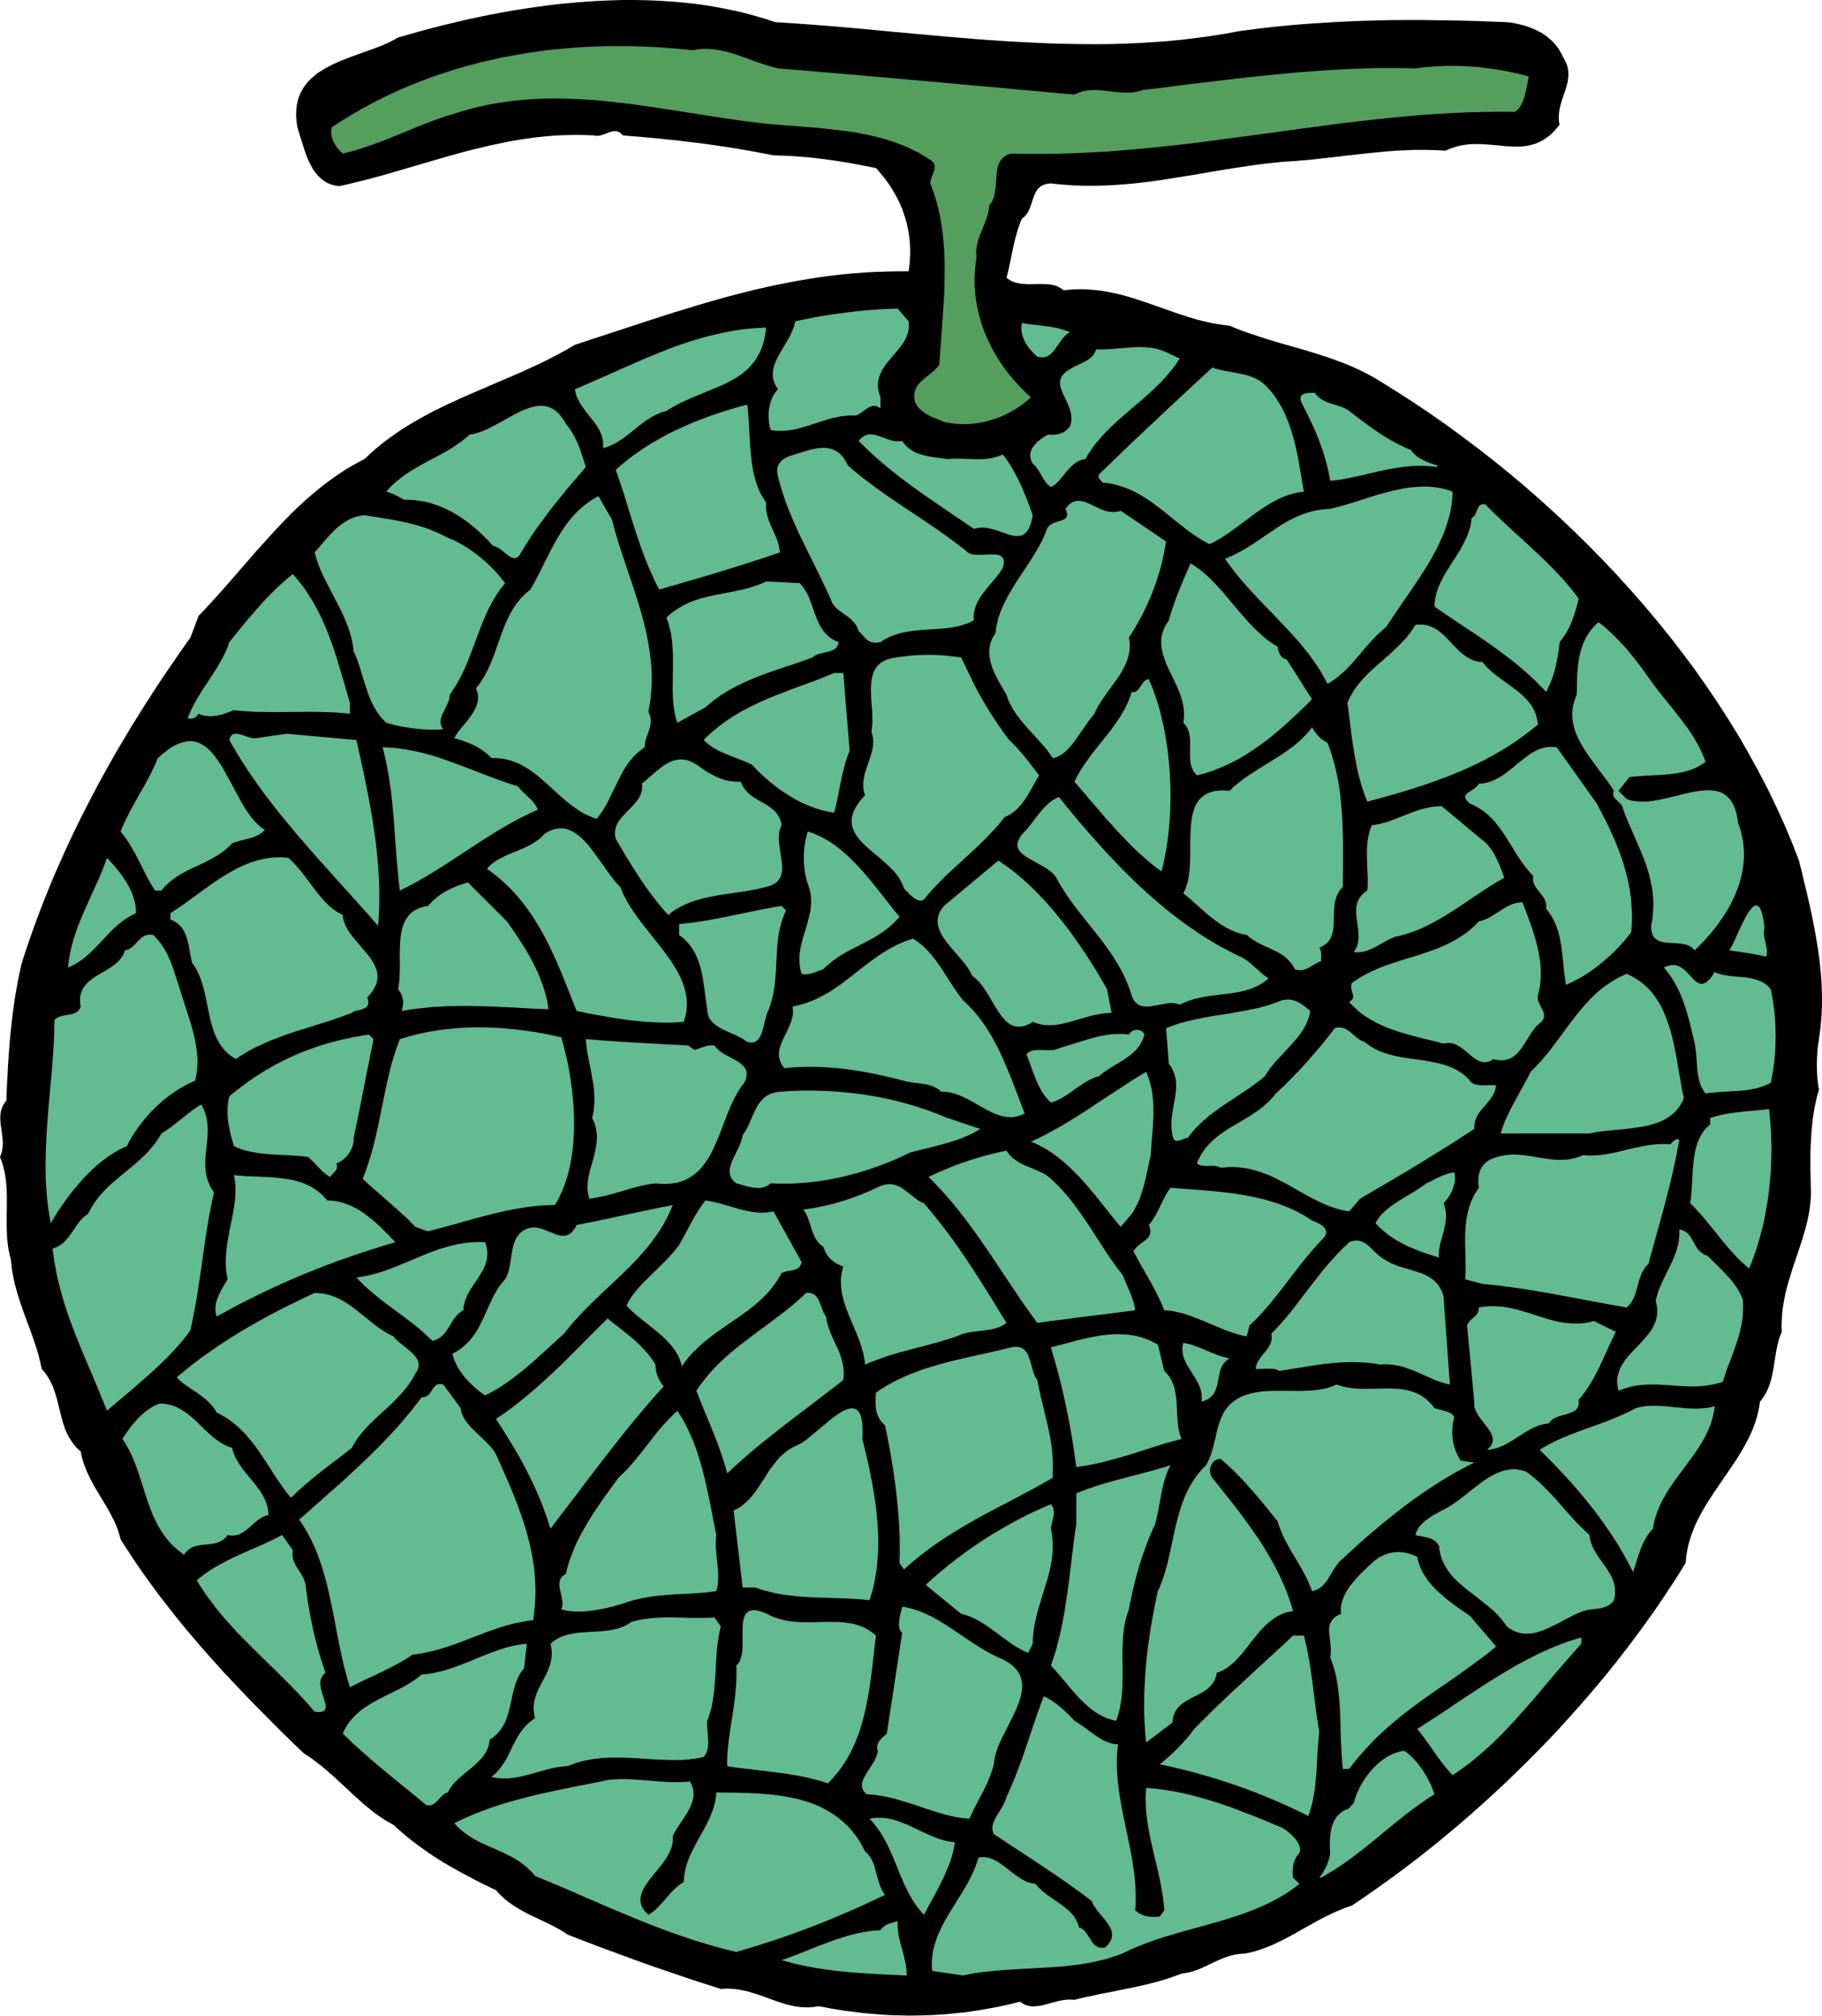
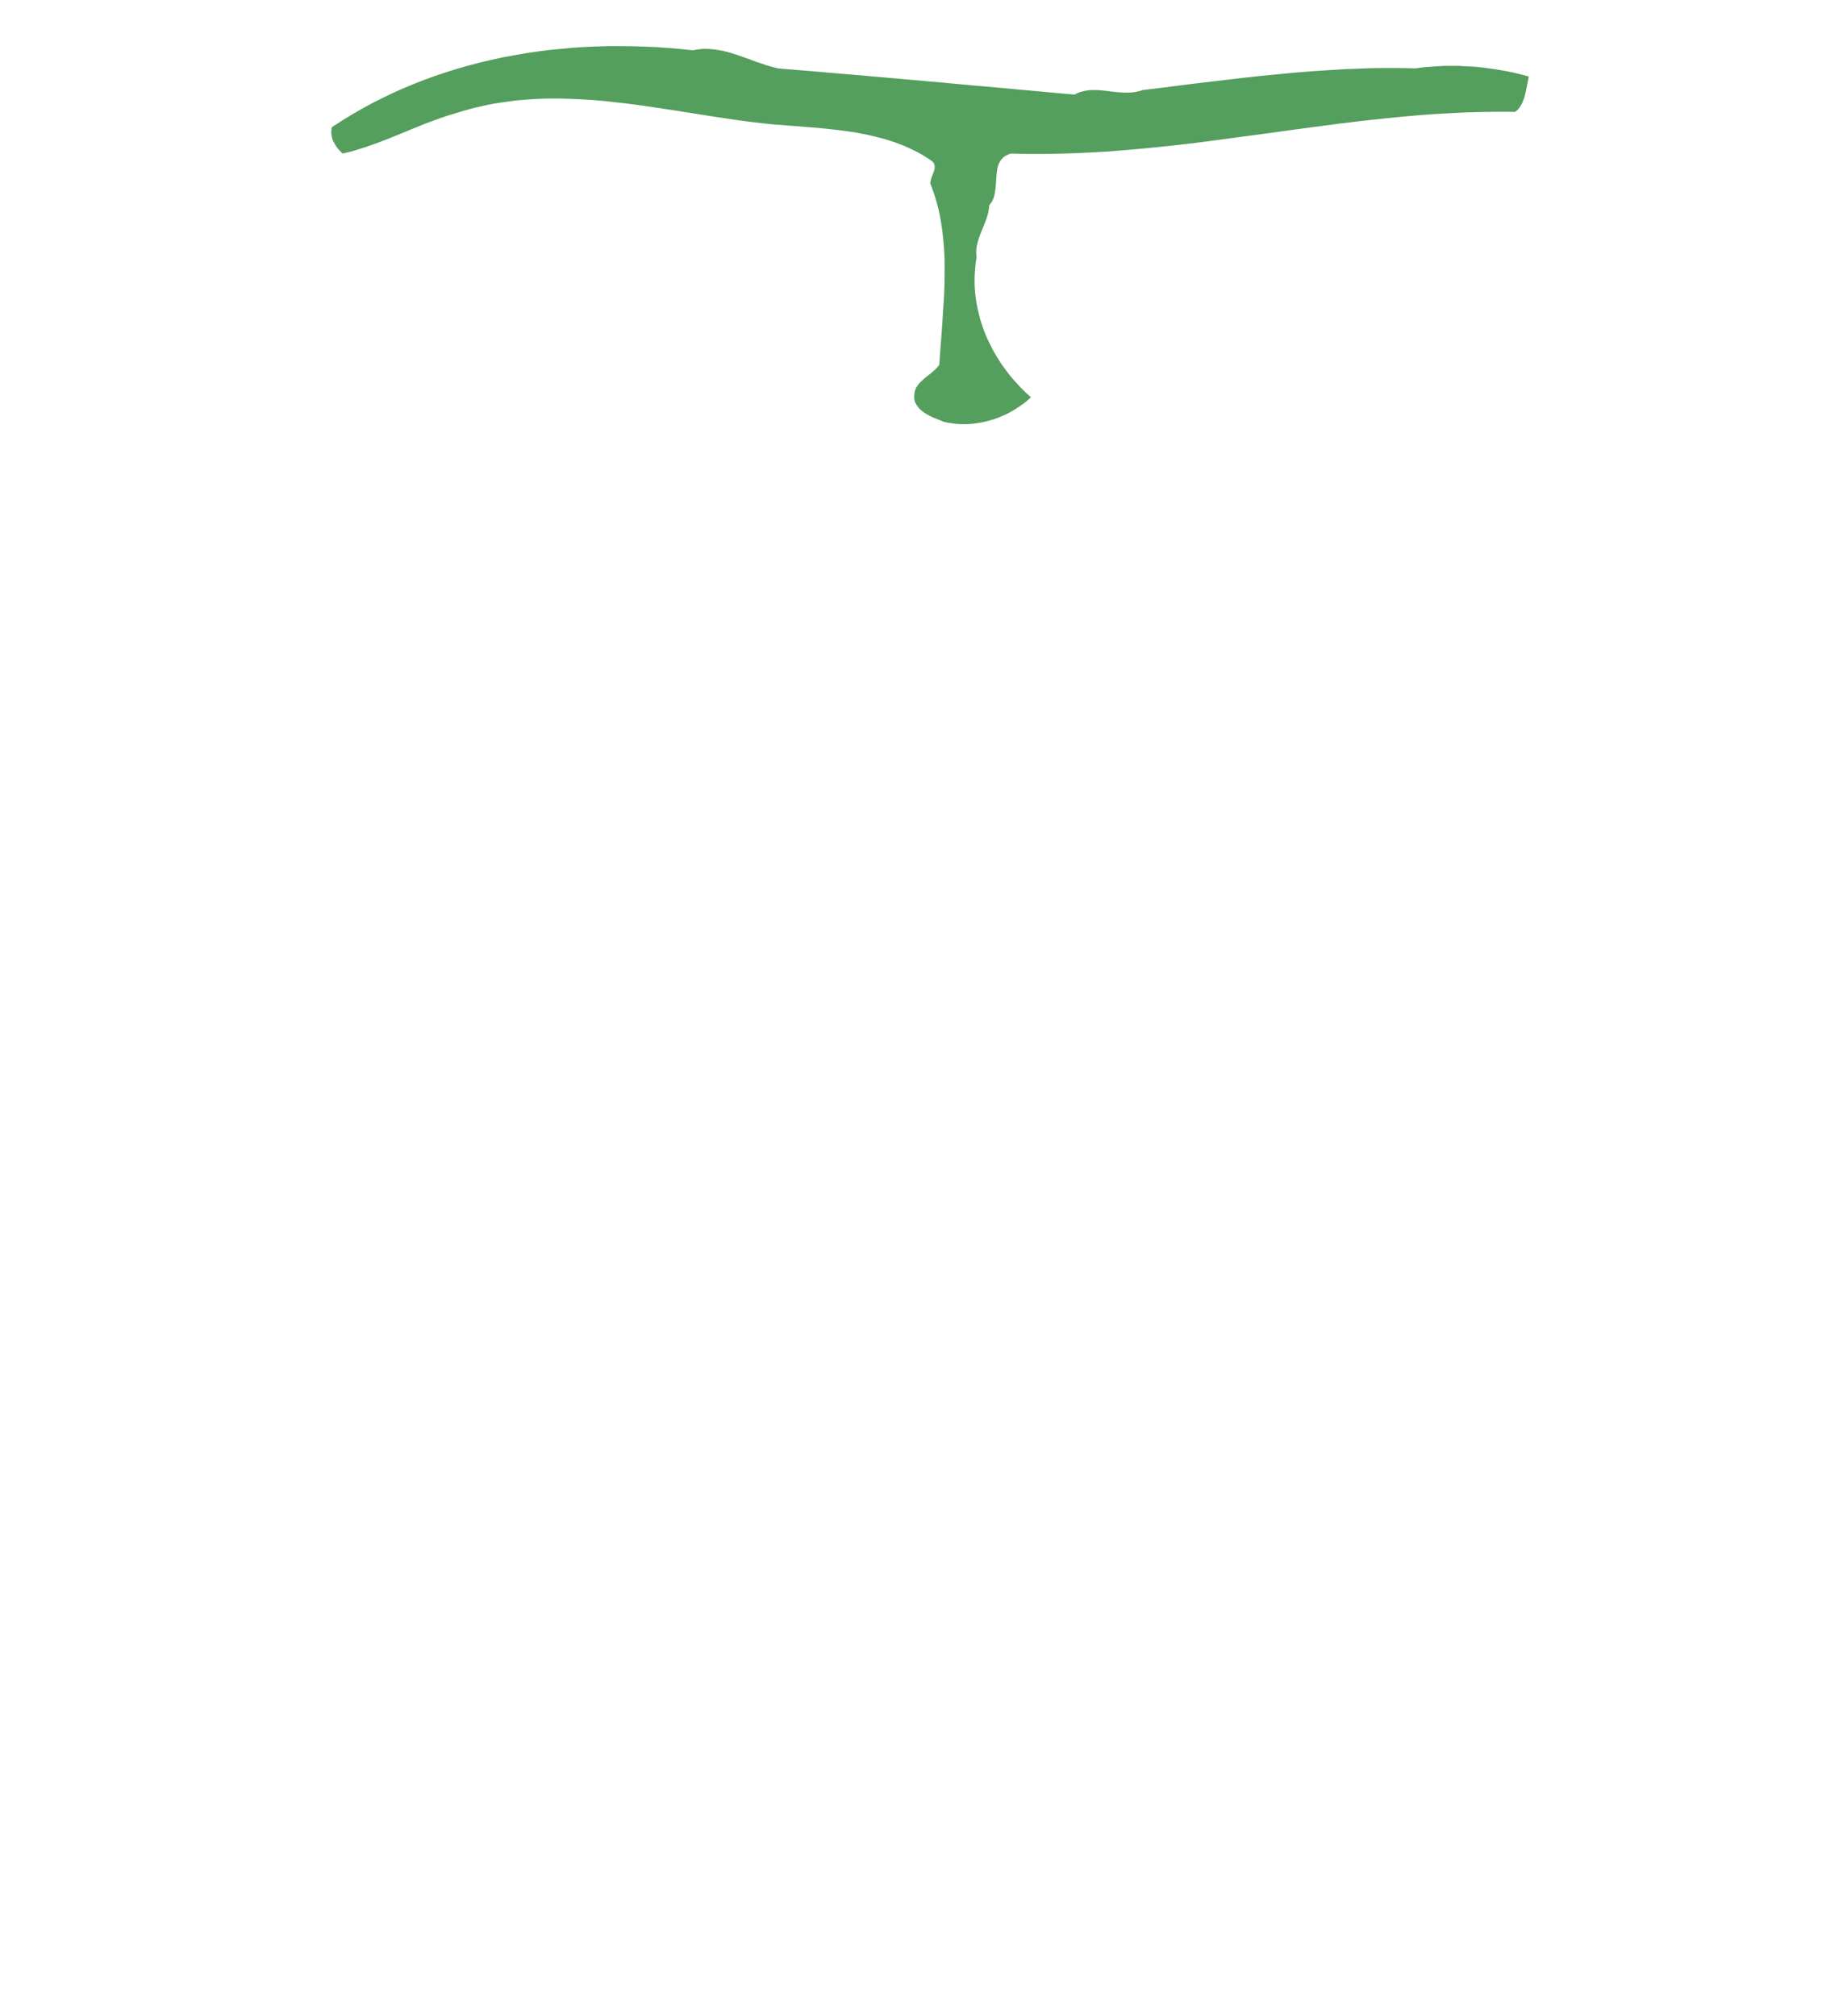
<svg xmlns="http://www.w3.org/2000/svg" width="2.466in" height="2.728in" fill-rule="evenodd" stroke-linecap="round" preserveAspectRatio="none" viewBox="0 0 14458 16000">
  <style>.pen1{stroke:none}.brush3{fill:#62bb91}</style>
-   <path d="m6152 176 115 7 114 8 115 9 115 9 231 20 230 22 231 21 231 21 115 9 116 10 115 8 116 8 115 6 115 6 115 5 116 3 115 2 115 1 114-1 115-3 115-5 114-7 115-8 114-11 114-14 114-15 113-18 114-21 67-9 67-9 67-8 68-8 66-6 67-7 67-6 67-5 133-9 133-8 133-6 132-4 133-3 132-1h133l132 2 133 2 133 3 133 5 133 5 34 4 34 6 34 8 33 8 33 11 32 12 15 6 16 7 15 8 15 8 15 8 14 9 14 10 14 10 13 11 13 11 13 11 12 13 11 12 11 14 11 14 10 14 9 16 9 16 9 16 8 17 10 18 9 17 7 17 6 17 4 17 3 16 1 17 1 16-1 16-2 17-2 16-3 16-8 32-10 32-11 32-11 32-10 33-9 33-3 17-3 16-2 18-1 17-1 17 1 18 2 18 4 18-24 30-24 27-25 24-25 20-25 17-26 15-26 12-27 10-26 7-27 6-28 4-28 2-27 1h-29l-28-2-29-1-58-6-59-5-30-3-30-2-30-1h-60l-31 2-30 4-31 5-31 7-31 10-31 11-31 14-39-3-39-2-40-1-39-1h-80l-39 1-40 2-80 4-81 6-80 8-81 8-80 9-81 9-81 10-80 9-81 9-80 7-80 7-80 5-59 6-60 6-59 7-58 8-117 17-115 18-114 19-113 20-114 18-112 18-57 9-57 8-56 7-57 7-57 6-57 5-57 4-58 4-57 2-59 2h-58l-59-1-59-2-59-4-60-5-61-7-16 2-15 2-13 3-13 4-11 5-10 6-9 7-8 7-8 8-7 9-6 9-5 10-10 20-8 22-15 45-17 46-5 11-5 10-7 11-6 10-8 9-8 9-10 8-10 8-12 27-10 28-10 28-8 29-8 28-8 30-7 29-6 29-13 60-12 60-13 60-15 60 11 9 13 8 12 8 14 6 13 5 14 4 14 3 15 3 15 2 15 1 15 1 15 1h32l31-1h62l30 1 30 3 14 3 14 3 13 4 13 6 13 6 12 7 12 8 11 9 45-5 44-3 44-1 43 1 43 3 42 4 42 5 41 7 41 8 41 9 41 10 40 11 40 12 40 13 40 13 39 13 80 28 79 28 79 28 80 26 41 12 40 12 41 10 42 10 41 9 42 7 43 6 43 5 36 15 37 15 37 14 37 13 74 25 75 24 76 23 75 22 75 21 76 22 75 23 75 24 37 12 37 13 36 14 37 13 37 15 36 15 36 16 36 17 35 18 35 18 35 19 35 21 135 84 134 86 134 90 132 92 131 96 130 98 128 100 127 103 125 106 123 108 121 110 120 113 117 115 115 117 113 119 110 121 108 123 105 125 103 127 99 128 97 130 93 132 90 133 87 135 84 136 79 138 76 138 73 140 68 141 65 142 60 143 56 144 21 84 20 85 21 86 20 87 19 87 18 89 16 88 15 89 6 45 6 45 5 45 5 45 4 45 3 45 2 45 1 45 1 46v45l-2 45-2 46-4 45-4 45-6 45-6 45-8 54-5 53-1 26-2 26v26l-1 25 1 25v25l2 25 1 24 3 24 2 24 4 23 4 23-13 44-11 45-10 46-8 47-7 48-5 48-5 49-3 49-3 50-2 49-1 49v98l1 48 1 47 1 46 1 38v37l-2 37-4 36-4 36-6 36-7 35-8 35-9 35-9 35-11 35-10 35-23 69-23 70-24 69-22 71-11 35-10 36-10 36-9 36-7 37-7 37-6 37-5 38-3 39-2 39-1 39 2 40-8 18-6 17-6 17-5 17-9 36-8 36-12 72-11 73-7 36-7 35-5 18-4 17-6 17-6 17-6 17-7 17-8 17-9 16-9 16-11 15-11 16-12 15-7 44-9 44-11 43-14 42-15 41-17 40-19 40-21 39-21 39-23 38-23 38-25 38-50 74-51 74-51 75-49 75-24 38-22 38-22 39-20 39-19 40-17 41-15 41-14 42-11 43-9 44-7 45-4 46-61 99-63 97-65 98-66 96-69 97-70 95-71 95-73 94-75 94-76 92-78 92-79 91-81 90-81 90-83 88-85 87-85 86-87 85-87 84-89 83-89 81-91 81-91 79-92 77-93 77-94 75-94 73-95 72-96 70-96 69-96 67-97 66-28 9-28 10-27 11-27 11-27 12-27 12-26 13-27 13-51 27-52 29-51 28-51 29-51 29-51 27-52 26-52 25-27 11-27 11-27 10-27 9-28 9-28 8-28 6-29 6-18 1-18 1-17 2-17 3-17 3-16 4-16 4-16 5-32 11-30 13-30 13-30 14-30 14-29 14-30 14-30 12-31 11-31 9-16 3-17 3-16 3-17 2-50 19-51 18-52 16-52 15-53 13-53 13-54 12-54 11-54 11-54 11-54 11-54 10-54 12-54 11-53 12-53 13-15-1-14-1h-15l-15 1-29 3-29 6-57 14-55 15-27 7-27 5-13 1-13 2h-26l-12-1-13-2-12-3-12-4-12-5-12-6-12-8-11-8-50 12-49 12-49 11-50 10-49 9-50 9-49 8-50 7-49 7-50 5-50 5-49 5-50 3-50 3-50 2-50 1-50 1h-50l-50-1-50-1-50-2-50-3-50-4-50-4-51-5-50-6-50-6-51-7-50-8-51-8-50-10-51-9-26 4-26 3-25 2h-25l-25-1-24-2-24-3-24-4-24-6-23-5-24-7-23-7-46-15-47-17-46-17-46-16-24-8-24-7-23-7-24-7-25-5-24-5-25-4-25-3-26-2-26-1-26 1-27 2-77-25-76-24-77-25-76-26-76-26-77-26-76-26-76-27-75-27-76-28-76-28-76-28-75-28-76-29-75-29-76-30-35-23-36-21-37-20-37-19-75-36-75-35-37-19-36-20-36-21-35-23-17-12-17-12-17-14-16-14-16-14-16-16-15-16-15-17-54-26-54-26-53-27-53-28-53-28-52-29-52-29-52-31-51-32-50-33-50-35-50-36-48-37-48-39-47-40-46-42-25-14-24-13-24-15-23-15-23-16-23-16-22-17-22-18-44-35-42-38-43-38-41-39-42-39-42-39-43-39-43-38-45-38-46-35-23-18-24-17-24-16-25-16-101-97-100-98-99-100-99-100-97-101-96-102-48-51-47-52-47-52-46-53-46-52-46-54-45-53-45-54-44-54-43-55-43-55-43-55-42-56-41-56-41-57-40-57-40-58-38-58-39-59-37-59-6-23-7-23-7-23-8-22-9-23-10-22-10-21-11-22-22-42-24-42-25-42-25-41-25-42-24-41-23-43-21-43-10-22-9-22-9-22-8-23-7-23-7-23-5-24-5-24-18-16-18-17-15-18-14-19-13-19-12-19-11-20-10-21-9-20-8-21-7-22-7-21-12-44-11-45-11-44-11-45-6-22-7-21-7-22-7-22-8-21-10-20-10-21-11-20-12-19-13-19-15-19-16-18-6-28-6-28-7-27-7-28-16-54-18-53-18-54-19-52-20-53-19-52-19-53-18-53-17-54-15-54-8-27-6-28-6-28-5-28-5-29-4-28-3-30-3-29-7-25-5-25-6-25-4-26-3-25-3-26-2-25-1-26-2-51v-104l1-51v-103l-1-26-1-25-2-26-2-25-3-26-4-25-4-25-6-25-6-25-7-24-9-25-9-24 6-14 5-15 4-14 3-14 2-15 1-14 1-15v-14l-2-29-3-30-4-28-4-29-4-29-2-28-1-14v-14l1-14 1-13 2-14 3-13 4-13 5-13 6-13 8-13 8-12 10-12 3-70 3-70 4-69 3-68 5-69 5-68 5-68 7-68 7-67 8-68 9-68 10-68 12-68 12-68 14-68 16-69 28-87 29-86 30-86 31-85 32-85 33-85 34-84 35-84 36-83 37-83 37-82 39-83 39-81 41-82 41-81 42-80 42-80 44-80 44-80 45-79 46-79 47-79 47-78 49-78 48-77 50-78 50-77 51-77 52-76 52-76 53-76 54-76 65-173 41-42 40-43 39-43 40-44 77-87 76-87 75-87 75-86 76-84 76-84 39-41 39-40 39-40 40-39 41-38 41-38 42-36 43-36 43-35 45-34 45-33 47-32 47-31 49-29 50-28 51-27 45-42 46-41 47-38 48-37 49-35 49-34 50-32 51-31 51-29 52-29 52-28 53-26 53-26 54-25 54-25 54-24 109-47 109-47 110-47 109-47 54-25 54-25 54-25 54-27 52-27 53-28 52-29 52-31 159-52 158-52 159-52 159-52 159-51 161-49 80-24 81-23 81-23 81-21 81-21 82-20 83-19 83-18 83-16 84-16 84-14 85-13 86-12 86-10 87-8 88-7 88-5 89-3 90-2h91l4-29 3-28 3-29 1-29 1-28v-28l-1-28-1-28-3-28-3-27-4-27-5-27-6-27-6-27-8-26-8-26-9-26-9-26-10-25-11-25-12-25-13-24-13-24-14-24-14-24-16-23-16-23-16-22-18-22-18-22-18-22-19-21-52-10-52-10-50-10-49-9-50-8-48-8-49-7-49-7-49-6-49-6-51-5-50-4-52-4-53-3-55-2-55-2-74-14-73-14-75-13-74-13-75-12-76-11-75-11-76-10-75-9-76-9-75-8-75-8-75-7-74-7-74-6-73-6-7-7-6-7-7-5-7-5-7-3-6-3-7-2-7-1-7-1h-7l-7 1-7 1-14 3-14 5-28 11-30 10-15 4-15 2h-16l-8-1-8-2-68-3-67-1-67 1-66 2-66 4-65 6-65 7-65 9-64 9-63 11-64 13-63 13-63 14-62 15-63 15-62 16-123 34-124 36-123 36-123 36-123 36-124 34-62 16-62 15-62 15-63 14-21-3-20-4-19-5-18-7-17-8-16-9-15-11-15-11-13-12-13-13-12-14-12-15-11-15-10-16-9-17-9-17-9-18-8-18-7-18-8-18-13-38-12-38-23-74-21-69-7-47-3-45 1-42 4-40 8-37 11-34 13-32 17-30 19-28 21-26 24-25 26-22 27-22 30-19 31-19 32-17 33-17 34-15 35-15 36-14 72-27 72-26 71-25 69-27 33-14 31-15 30-16 29-16 87-25 88-25 89-24 90-23 92-22 92-22 93-20 93-19 95-18 95-17 95-15 96-14 96-13 96-11 97-9 97-8 97-6 96-4 97-3h97l96 2 96 4 95 6 95 8 94 10 94 13 93 16 92 18 92 20 90 24 90 26 88 29z" class="pen1" style="fill:#000" />
  <path d="m6174 543 145 12 147 12 146 13 147 12 147 13 147 13 147 13 147 13 148 13 147 14 148 13 147 13 148 14 147 13 147 14 147 13 16-8 16-7 16-6 16-4 16-4 16-3 17-2 16-2h50l17 1 34 3 35 4 34 4 35 4 34 3 35 1h35l17-1 17-2 17-3 17-4 17-4 17-6 133-16 133-17 135-17 135-16 135-16 136-16 137-15 136-13 137-13 136-11 137-9 136-8 68-2 68-3 67-2 68-1h135l67 1 67 2 57-8 57-5 57-4 57-3h115l57 3 58 3 56 5 57 7 56 8 56 9 55 10 54 12 54 13 53 14-7 39-8 40-8 39-9 39-6 19-7 17-7 18-9 16-9 15-11 15-6 6-7 6-7 6-7 6-127-1-127 2-126 3-126 6-125 7-125 9-124 11-124 12-124 13-124 14-124 15-123 16-247 33-246 34-247 33-247 33-124 15-124 14-125 13-125 12-125 11-126 10-126 7-127 6-127 4-128 2h-128l-129-3-17 5-15 7-13 7-12 8-10 10-10 10-7 11-7 11-6 12-5 13-4 14-3 14-4 29-3 30-2 31-2 31-3 31-4 31-3 14-3 15-4 14-5 13-6 14-7 12-9 12-9 11-1 14-2 14-2 14-2 13-7 26-8 26-19 50-20 49-10 25-9 25-8 25-7 26-3 13-2 13-2 14-1 13v28l1 15 1 14-6 40-4 39-3 39-2 38v39l1 39 3 38 4 38 5 38 7 38 8 37 9 37 10 37 12 37 12 36 14 36 15 35 17 35 17 35 18 34 20 33 20 33 21 33 23 32 23 31 24 31 25 30 27 29 26 29 28 28 29 28 29 26-18 16-18 16-19 15-19 14-19 13-20 13-20 13-21 12-20 11-21 11-22 10-21 9-22 9-22 8-22 7-23 7-22 6-23 5-22 5-23 4-23 3-23 3-23 2-23 1h-46l-23-1-23-2-22-3-23-3-22-4-23-5-33-14-33-13-17-7-16-7-16-8-16-9-15-9-15-10-14-11-13-11-12-13-11-14-10-16-9-17-3-14-2-14v-25l1-12 2-11 2-11 4-10 4-10 5-9 6-9 6-9 13-16 16-16 34-30 37-29 19-16 18-16 8-9 9-9 8-10 7-10 6-90 7-92 7-92 6-92 6-93 6-92 3-92 1-92v-92l-2-45-2-45-4-46-4-44-5-45-6-44-7-44-8-44-9-43-11-44-12-42-13-42-15-42-16-42 1-12 3-12 3-13 4-12 10-25 9-25 3-12 2-11v-12l-1-11-2-6-2-5-3-6-4-5-4-5-6-5-6-5-7-5-33-21-34-21-34-19-35-17-35-17-36-16-36-14-37-14-37-12-37-12-38-10-38-10-39-9-38-9-39-7-39-8-40-6-39-6-40-5-40-5-80-9-81-8-81-6-82-7-81-6-81-6-80-8-79-9-80-10-79-11-160-24-159-25-159-25-159-24-80-12-79-11-80-10-80-9-79-9-80-7-79-5-80-4-80-3-79-1-80 1-79 3-80 6-80 7-79 11-80 12-79 16-80 18-80 22-79 24-56 17-56 19-55 20-54 20-55 22-54 22-53 22-54 22-54 22-55 22-55 21-55 20-56 19-57 18-28 9-29 8-30 7-29 7-10-9-9-9-10-10-9-11-9-11-8-12-8-13-7-13-7-14-5-14-4-15-3-15-2-15v-16l1-16 3-16 77-50 78-48 80-46 80-44 81-41 83-40 84-38 84-35 86-34 86-31 87-29 88-28 89-25 90-24 90-21 91-20 92-17 92-16 92-14 93-12 94-9 94-9 94-6 95-4 95-3h95l95 1 96 3 96 4 96 7 95 8 96 10 23-4 22-3 23-3 22-1h22l22 1 21 2 22 2 21 3 21 4 21 4 21 5 41 11 42 13 82 29 82 30 42 14 41 14 43 12 43 11z" class="pen1" style="fill:#549e5e" />
-   <path d="m7210 2550 2 23v21l-2 21-4 20-6 19-7 19-8 19-10 17-11 18-12 17-13 16-13 17-27 32-28 32-14 17-13 16-13 17-12 17-11 17-10 17-9 19-8 18-6 19-5 20-3 21v21l1 22 4 23 6 24 9 25v87l-8-5-7-4-7-4-7-2-7-2-6-1-7-1h-6l-13 2-12 4-11 5-12 7-23 15-22 17-12 8-11 7-12 7-12 4h-45l-22 1-22 2-22 3-22 3-21 5-21 4-42 11-42 13-41 13-41 14-40 13-41 12-21 6-20 5-21 5-21 4-20 3-21 3-22 1-21 1h-21l-22-1-22-2-22-4-6-20-5-22-3-21-2-23-1-22v-22l2-23 3-22 5-22 5-21 7-20 8-20 9-18 11-17 12-16 13-14-12-18-10-17-7-17-6-18-4-17-2-17-1-16 1-17 2-17 4-17 4-16 6-17 7-16 7-17 8-17 9-16 38-66 39-67 10-17 8-17 8-17 7-17 7-17 5-17 5-17 3-18 49-10 49-10 49-10 50-9 50-8 50-8 51-7 51-7 51-6 51-6 51-5 52-4 52-4 52-3 53-2 52-2 87 101zm1280 86-9 6-9 5-8 7-8 7-15 16-14 17-27 37-26 38-13 17-14 15-8 8-7 6-8 6-9 5-9 4-9 3-9 2-10 2h-11l-11-1-12-2-13-3-16-14-15-15-14-15-13-15-13-16-11-17-10-16-9-17-8-18-7-17-5-18-3-18-2-17-1-18 2-18 3-18 49 8 49 6 49 5 49 7 24 3 24 4 24 5 23 5 23 6 23 7 22 8 22 8zm-2410-36-5 43-8 41-9 38-12 35-13 32-16 31-17 28-18 27-21 24-21 23-24 22-24 20-25 18-27 17-28 17-28 15-29 15-30 14-31 13-31 13-63 26-63 26-32 13-32 14-32 14-31 15-32 15-30 17-30 17-30 19-18 5-17 5-17 7-17 7-17 7-16 9-16 9-16 10-31 20-30 22-30 23-29 24-29 23-30 23-30 23-30 20-15 10-16 9-16 8-16 8-16 7-17 6-17 6-17 4 1-18v-17l-1-17-2-16-4-16-4-15-6-15-6-14-7-15-8-13-8-14-9-14-19-26-20-26-21-26-20-26-20-27-19-28-9-14-8-14-8-15-7-15-6-16-5-16-4-17-3-17 91-39 91-40 91-40 91-41 92-40 91-40 92-38 93-37 46-18 47-17 48-16 47-16 48-14 48-14 48-13 49-12 49-11 49-10 50-9 51-8 50-6 52-5 52-3 52-3zm3281 245-19 29-19 29-21 27-22 27-22 26-23 26-23 25-25 24-24 24-25 23-26 24-26 23-52 45-53 45-52 45-52 45-25 23-25 24-25 24-24 24-23 25-23 25-22 26-22 26-20 28-19 28-19 29-17 30-12 1-12 3-11 4-10 4-11 5-10 5-9 6-10 7-17 14-17 16-16 17-16 18-29 37-30 35-15 15-15 14-9 7-8 5-8 5-9 5-12-10-12-10-10-11-8-11-16-22-14-24-14-25-15-25-9-12-10-13-11-12-13-12-5-10-5-10-4-10-2-9-2-10-1-9-1-9 1-9 1-8 2-9 3-8 3-8 3-8 5-8 4-7 6-8 11-14 13-13 14-13 15-12 15-11 16-10 15-9 16-9 13 2h26l12-1 12-1 12-2 11-2 11-4 10-4 11-5 10-5 9-7 9-7 9-9 9-9 8-10 6-17 4-17 2-16v-17l-1-16-2-16-3-16-5-16-5-15-6-16-6-15-7-15-14-30-14-29-6-14-6-15-5-13-4-14-4-13-2-14v-26l3-12 4-12 6-13 8-11 11-12 13-12 15-11 18-11 14-9 14-8 15-7 15-7 30-14 30-15 14-8 14-9 13-10 12-11 12-12 10-14 4-8 4-8 4-9 4-9 39 1 37-1 37-2 36-3 71-6 68-5 33-2h34l33 1 33 3 16 2 17 3 16 3 17 4 17 5 16 5 17 7 17 7 27 12 27 13 27 13 27 12zm676 209 21 22 20 22 19 23 18 24 16 24 16 25 15 25 14 25 13 26 12 26 11 27 11 27 10 27 9 27 9 28 8 27 15 56 13 57 12 56 10 56 10 56 9 55 9 54 10 54-28 3-26 5-27 6-26 7-25 8-25 9-24 11-24 11-24 12-23 13-24 13-22 14-46 30-44 31-44 33-44 33-44 33-44 32-45 32-45 29-23 14-24 14-24 12-24 12-26-14-27-15-26-16-25-16-25-17-25-18-25-18-24-19-49-38-48-39-48-39-49-39-25-18-25-19-25-18-26-17-26-16-26-16-27-15-28-14-28-13-28-12-30-10-30-10-30-8-32-7-32-5-34-3-12-15-13-15-2-4-2-4-2-4-1-4v-9l1-5 3-5 55-54 56-54 55-53 56-54 56-53 56-53 56-53 57-53 56-53 56-53 57-53 56-52 57-53 57-53 56-52 57-53 25 9 25 7 26 6 27 5 54 10 54 10 28 6 27 6 26 8 27 10 13 5 12 6 13 7 13 7 12 8 12 8 12 9 11 10zm1159 518 8 12 10 11 10 10 11 10 12 10 13 8 13 8 14 8 14 7 14 7 15 6 14 6 30 10 30 9v14l-27-4-28-3-27-2-28-1-27-1-28 1-27 1-27 2-28 3-27 3-27 4-27 4-54 9-53 11-53 12-53 12-52 13-52 11-52 11-51 10-25 4-25 3-26 3-25 2-7-42-9-43-10-41-11-41-12-41-13-40-14-39-14-39-16-39-16-38-17-38-17-37-37-74-37-74-2-7-2-6-1-7v-11l1-5 1-4 2-4 2-4 3-3 3-3 3-3 8-5 9-3 10-3 10-2 11-1h11l21-1h18l7 10 7 8 7 8 8 7 8 7 8 6 8 5 8 5 17 9 17 8 18 7 18 6 37 11 36 12 18 7 18 8 17 9 16 11 60 46 58 44 59 43 60 41 30 20 31 19 30 18 32 17 31 17 33 16 32 15 34 14zm-6548 136-35 41-35 41-35 41-35 41-34 42-34 42-34 42-34 43-33 44-33 44-32 44-32 45-31 46-30 47-29 47-29 48-6 7-6 6-6 4-6 3-7 3-6 1h-12l-6-2-6-2-7-2-6-4-12-8-13-9-26-22-27-21-14-9-14-8-7-3-7-3-7-2-8-1-34-37-36-36-37-36-38-34-20-16-20-16-20-16-21-15-21-15-21-14-22-13-22-13-22-13-23-11-23-11-23-11-23-9-24-9-24-8-25-8-24-6-25-6-26-4-25-4-26-3-27-2-26-1h-27l-33-17-33-18-18-8-19-8-20-7-21-6 17-20 18-19 18-18 19-17 19-16 20-16 20-15 20-15 42-27 43-26 43-25 44-24 44-23 45-24 44-24 43-25 21-13 22-14 20-14 21-14 20-15 20-16 20-16 19-18 25-3 24-6 25-8 26-9 25-11 26-11 25-13 26-14 52-28 52-29 26-15 25-13 26-14 25-12 26-11 25-9 24-9 25-6 24-5 23-2h23l23 3 22 5 22 9 21 11 21 15 20 19 19 23 19 26 18 31 15 19 15 20 13 20 13 20 11 21 11 21 10 22 10 22 17 44 15 45 15 46 13 45zm1281-496 6 47 4 48 4 49 2 50 3 51 3 51 3 52 5 51 5 51 8 51 5 25 5 25 6 24 7 24 7 24 8 23 9 23 10 23 11 22 13 21 13 22 14 20-1 15v28l1 14 2 13 2 13 3 13 3 12 7 25 9 24 10 23 10 23 21 46 19 47 8 23 7 25 2 13 2 12 2 13 1 14-58 20-59 20-59 19-59 19-59 19-60 19-59 18-60 19-60 18-61 18-60 18-60 17-61 18-61 18-60 17-61 18-30-59-27-59-26-58-24-59-22-58-21-58-20-58-19-58-19-58-18-59-19-60-18-59-19-61-20-61-21-62-22-63 27-25 29-24 28-23 29-23 30-22 30-21 30-21 30-20 31-20 31-19 32-18 32-18 32-18 32-17 33-16 33-16 33-15 33-15 34-15 34-14 68-27 69-25 70-24 71-22 71-21 71-19zm1590 432 31-2 29-1h58l56 2 54 2h26l26-1 27-2 26-3 26-5 26-7 14-4 13-4 13-6 14-5 20 26 19 27 18 28 17 28 17 30 16 30 16 30 14 31 15 31 13 32 13 31 13 32 24 63 22 63-6 30-6 26-8 23-8 20-9 17-10 14-11 11-11 9-12 7-12 5-13 2-14 1h-14l-15-2-15-3-16-4-32-10-34-12-35-12-36-11-19-4-18-4-19-3-19-2h-19l-19 2-18 3-19 5-57-39-58-40-59-39-58-40-59-40-59-41-59-41-59-42-59-43-58-44-57-45-57-46-55-47-55-49-27-25-26-25-26-26-26-26 9-11 10-10 10-8 9-7 10-6 10-4 10-3 10-2 10-1h11l10 1 10 1 21 5 22 7 44 16 45 16 11 3 12 2 12 2 11 2h24l12-1 12-2 8 12 9 11 9 10 9 9 10 9 9 8 10 8 11 7 10 6 11 6 11 6 11 5 23 8 23 7 24 6 24 5 25 4 24 3 50 7 49 7zm-791 50 55 48 57 46 58 44 59 44 59 42 59 41 60 41 60 40 60 40 60 40 60 41 59 40 58 41 58 42 57 43 56 43 7 8 9 7 9 6 11 4 11 4 12 2 12 2 13 1h56l28-2 28-1h26l12 1 12 1 11 2 9 3 9 4 8 5 7 6 5 7 4 9 3 10 1 12-1 14-3 15-4 17-16 25-17 25-19 24-20 24-40 47-38 48-18 24-17 25-7 13-7 13-7 14-6 14-5 14-4 14-4 15-3 14-2 16-1 16v16l1 16-21 11-21 10-21 8-22 7-22 7-22 5-23 5-23 4-47 6-47 4-48 3-49 3-48 4-49 4-24 3-24 4-24 4-24 5-24 5-23 7-23 8-23 8-23 10-23 11-22 13-21 14-18 3-16 2-15-1-13-1-12-3-10-4-10-6-9-6-9-7-8-8-8-9-8-8-17-19-20-19-4-11-4-11-4-10-5-9-5-9-6-8-6-8-6-8-13-13-14-13-14-12-15-11-31-21-30-22-14-12-14-14-6-7-6-8-6-8-6-8-27-63-29-63-30-62-30-62-30-61-31-62-30-61-30-62-30-62-28-62-27-63-26-63-12-32-12-32-11-32-11-33-10-33-10-33-9-33-8-34-4-14-2-14-1-13 1-13 1-12 3-11 4-11 6-10 6-9 7-9 9-8 9-8 10-7 12-7 12-6 13-6 61-19 65-20 32-10 33-8 16-3 16-3 16-2 16-1 16-1h16l15 1 15 3 15 3 14 5 14 5 14 8 14 8 12 10 13 12 12 13 11 15 11 17 11 18 10 21zm4799 209-2 37-3 38-5 36-6 37-8 36-10 36-10 35-12 36-13 35-14 34-16 35-16 34-17 34-18 33-18 34-19 33-41 65-42 65-43 65-43 63-44 64-43 62-42 63-41 62-33 29-32 29-31 31-28 30-55 62-52 62-26 30-26 29-27 29-28 27-15 13-15 13-15 13-16 12-16 12-17 11-17 11-18 10-18-35-20-35-20-34-21-33-22-33-23-32-23-32-25-31-25-31-25-31-27-30-26-30-55-59-55-58-56-59-57-58-56-59-55-60-28-30-26-30-27-31-26-32-25-31-25-33-24-32-23-34 28-11 27-12 27-13 26-14 26-14 25-14 25-16 25-15 49-32 48-33 47-32 48-32 24-16 24-15 24-14 25-15 25-13 26-13 25-12 27-11 27-10 27-9 28-8 29-7 29-6 30-4 31-3 32-2 59-14 59-17 60-18 61-19 61-20 62-19 62-18 62-16 31-7 31-7 31-6 31-5 31-4 31-3 30-2 31-2h30l31 2 30 2 30 5 30 5 29 7 30 9 29 11zm-6670 223 12 46 12 47 14 46 14 46 30 93 31 93 31 92 31 93 30 94 28 94 13 47 12 47 11 47 10 48 9 48 8 48 7 48 5 49 4 49 2 49 1 49-2 50-3 50-5 50-8 51-9 51 5 10 4 9 3 9 3 9 2 9 1 9 1 9v8l-1 18-2 17-4 17-5 16-12 34-12 35-5 17-4 18-2 18-1 19-19 13-18 14-17 14-16 15-16 16-14 16-14 16-13 17-12 17-12 18-11 18-11 18-20 38-19 38-38 77-38 78-20 38-22 37-12 18-13 18-13 17-14 17-29-10-29-12-28-13-27-15-27-16-25-17-25-18-25-19-24-19-24-20-23-21-23-20-46-42-46-42-23-20-23-20-23-20-24-18-25-18-24-17-26-15-26-15-26-13-28-11-28-10-29-8-31-7-31-4-32-2h-34l-15-16-16-14-17-14-17-13-17-12-18-11-18-11-19-10-19-9-19-8-20-8-20-7-40-14-40-11 6-11 6-11 7-11 8-11 16-22 18-22 19-23 19-23 18-24 18-24 8-12 8-12 7-13 7-13 6-12 5-13 4-13 4-14 3-13 1-13 1-14-1-14-2-14-3-15-5-14-6-15 19-23 17-24 15-24 15-25 14-25 13-25 12-26 12-26 21-53 19-53 19-54 19-53 19-53 21-51 11-25 12-25 12-25 14-24 14-24 15-23 17-22 18-22 18-21 21-20 22-20 23-18 28-50 27-50 26-52 26-52 26-52 27-53 27-51 29-51 15-25 16-25 16-24 16-24 17-23 18-23 19-22 19-21 20-21 21-20 22-19 23-19 24-17 25-17 26-16 27-14 108 187zm4036-72 360 244-9 53-10 51-11 51-13 51-14 49-15 49-17 49-18 48-19 47-21 47-21 46-23 45-24 45-26 45-26 44-28 43 4 22 2 22 1 21-1 21-2 21-3 20-5 20-5 19-7 20-8 19-8 19-10 19-10 18-10 18-12 19-11 18-51 71-51 71-25 36-23 36-11 19-10 18-9 19-8 18-20 24-20 26-19 27-19 27-39 56-38 55-20 25-20 24-10 12-11 10-10 11-11 9-11 9-11 8-12 7-11 7-12 5-12 5-13 4-12 2-22-32-22-31-25-30-25-29-53-58-53-58-26-30-25-30-24-31-23-32-11-17-10-16-9-18-9-17-9-18-8-18-7-19-6-20-32-53-32-57-16-30-15-31-13-31-11-31-5-16-4-16-3-16-3-16-2-16-1-17v-16l1-16 2-16 3-16 4-16 6-16 6-16 8-16 10-15 10-16 3-27 4-28 6-26 6-27 8-26 9-26 10-26 11-26 12-25 13-26 13-25 14-25 29-49 31-50 32-49 33-49 32-49 32-50 15-25 15-25 14-25 14-25 13-26 12-26 12-26 10-26 3-9 4-9 5-8 6-7 6-6 6-6 8-5 7-4 16-8 17-6 17-5 16-5 15-5 14-6 5-4 6-4 4-4 4-5 3-6 2-6 1-7v-7l-2-9-2-9-4-11-6-12 12-15 12-13 11-11 12-9 12-7 12-4 13-4 12-1h13l13 1 12 3 13 3 14 4 13 6 13 5 14 6 28 14 28 13 14 7 15 6 14 6 15 5 15 4 15 3 15 2 16 1h15l16-2 16-3 16-5zm2893-51 46 47 48 46 48 46 48 45 49 45 50 45 49 45 48 45 49 45 47 46 47 47 45 47 45 48 42 49 21 25 20 26 20 26 19 26-11 46-13 45-7 23-7 22-8 22-8 23-9 21-10 22-11 21-11 21-13 20-13 20-15 20-15 19-6 54-8 52-5 26-5 26-5 26-6 25-7 25-7 24-8 24-9 24-9 23-11 23-10 22-12 22-23-26-24-24-24-25-25-24-25-24-26-23-26-23-26-23-54-44-55-43-56-42-57-42-58-40-58-40-58-39-59-39-58-39-58-39-58-39-57-39 1-24 2-23 4-23 5-23 6-23 7-22 9-22 9-22 10-21 11-21 11-21 12-21 26-42 26-41 27-42 26-42 13-21 12-21 11-22 12-22 10-22 10-22 8-22 8-24 7-23 5-24 4-24 3-25 5-2 5-4 4-3 4-4 6-8 6-10 8-19 8-20 4-9 4-8 5-8 7-6 3-2 4-2 5-2 5-1 5-1h13l7 1zm-8246 259 32 14 33 14 32 17 33 18 32 19 32 21 31 23 30 23 30 24 30 26 28 26 27 27 27 28 25 29 23 29 23 29-21 26-19 25-18 26-17 27-16 26-15 28-15 27-14 28-13 27-12 29-12 28-12 28-22 58-22 57-21 58-22 57-22 58-24 56-13 28-13 28-14 28-15 27-15 27-17 26-17 27-18 25-1 10-1 9-1 9-2 10-6 18-7 18-17 34-17 35-8 16-6 17-3 8-2 8-1 9-1 8v16l2 8 2 8 3 9 4 8 5 8 6 8-23 2-25 2h-54l-28-1-29-1-29-3-30-3-30-3-30-5-31-5-30-5-29-7-29-6-28-8-28-8-14-13-14-15-13-14-12-16-11-15-11-16-10-17-10-17-9-17-9-17-8-18-8-18-14-37-13-38-25-76-23-76-12-38-13-38-14-36-16-36-3-27-4-27-5-27-6-26-7-25-8-26-8-25-9-24-10-25-10-24-10-24-11-24-23-47-24-46-25-47-24-47-24-46-24-48-11-24-11-24-10-24-10-25-9-25-8-25-8-26-7-26 42-49 43-50 21-24 22-24 22-22 23-22 24-20 25-19 12-8 13-8 13-8 14-7 14-7 14-6 15-5 15-5 15-4 16-3 16-2 16-2 86 13 85 14 43 7 41 8 42 8 41 9 40 10 40 11 40 12 39 13 39 15 38 16 37 17 37 19zm6598 871 3 17 4 16 3 8 3 8 3 8 4 7 4 7 5 6 5 6 6 5 7 5 8 3 8 3 9 2 201 316-48 49-50 48-51 48-51 47-52 46-54 45-27 22-27 21-28 21-28 20-28 20-29 20-29 19-29 18-30 18-30 17-30 16-31 15-31 15-32 14-32 13-32 13-33 11-33 11-34 9-34 9-10-11-9-10-8-12-6-12-6-12-4-13-4-12-3-14-2-13-1-14-1-14-1-14v-29l1-29v-72l-1-14-2-13-2-14-3-13-3-13-5-13-5-12-7-12-7-11-9-11-10-11 4-28 2-29-1-27-2-28-4-27-6-26-7-27-8-26-10-25-10-26-11-25-12-25-23-49-24-49-11-24-11-24-9-24-9-25-8-24-6-24-5-24-3-25-2-24 1-25 3-25 6-25 8-25 11-26 14-25 18-27 8-29 9-29 9-29 10-29 20-57 22-56 23-56 23-56 24-55 24-57 24 15 24 16 23 17 22 17 22 19 22 20 21 20 21 21 41 44 41 45 39 47 40 47 40 48 41 47 20 23 21 23 21 22 21 22 22 21 22 21 22 20 23 19 24 19 24 17 25 17 25 15zm-7361 446v86l-59-5-59-5-59-2-59-2-58-1h-58l-58 1h-58l-58 1h-114l-57-1-56-1-56-3-56-4-56-6-33 13-34 12-17 6-18 5-17 4-18 4-18 2-18 2h-18l-18-1-18-2-18-4-18-5-17-8-4 7-5 6-4 5-5 4-5 4-5 4-5 2-5 3-11 3-12 1-12-1-14-2 8-20 8-19 9-20 9-20 20-38 21-38 23-37 23-37 24-36 24-37 23-36 24-37 23-36 21-38 21-37 19-39 8-19 9-20 7-20 7-20 57-71 58-71 60-71 61-70 31-35 32-34 33-33 33-33 33-32 35-31 35-30 36-29 24 28 24 29 22 28 22 29 20 30 19 30 19 30 18 30 17 31 16 31 16 31 15 32 14 31 14 32 13 33 13 32 24 66 23 66 21 66 20 67 20 68 20 67 19 68 20 67zm3569-950 12 14 12 13 10 15 10 15 9 15 8 16 8 16 7 16 25 68 24 68 13 33 15 32 8 16 9 15 9 15 10 14 11 13 13 13 13 12 14 12 15 11 17 9 18 9 20 8-2 9-3 8-3 8-3 7-4 6-5 6-5 5-6 5-6 4-7 4-6 3-8 3-15 5-16 4-33 8-32 8-16 5-14 7-7 4-6 4-6 4-6 5-54 20-55 19-55 19-56 18-55 19-56 19-55 20-55 21-54 22-54 24-26 13-27 13-26 14-26 14-25 15-26 16-25 16-24 18-25 17-23 19-24 20-23 20-223 122-8-23-6-24-6-25-4-24-4-25-3-26-2-25-2-26-2-52v-52l1-53 1-54v-134l-1-27-2-27-2-27-2-27-4-26-4-27-5-26-7-26-7-26-8-26-10-26 22-20 22-19 23-17 23-15 23-14 23-13 24-12 24-11 24-10 24-9 25-8 25-7 50-13 51-11 51-10 51-10 52-10 51-11 26-6 26-6 25-8 26-8 25-8 26-10 25-10 25-12 266 14zm6735 749 28 39 29 39 31 39 31 40 65 80 64 81 31 42 31 41 29 43 27 43 13 22 13 22 11 23 12 22 10 23 10 23 10 23 8 24-16 12-16 10-16 10-17 9-17 8-18 8-18 7-18 6-18 5-19 5-19 4-19 4-38 6-40 5-39 3-40 3-40 2-40 2-40 2-39 3-39 3-38 5-87 108 65 65 29 10 29 6 31 4 32 1h32l33-3 34-5 35-6 35-7 35-8 35-9 35-8 34-9 35-8 34-8 34-7 33-5 32-4 31-3h30l28 2 28 5 26 7 24 11 23 15 20 18 19 22 17 27 14 31 12 37 9 41 7 47 13 35 10 35 8 35 7 35 4 35 3 35 1 34-1 35-2 34-4 34-6 34-7 34-8 33-10 34-11 32-13 33-14 32-15 32-16 32-17 31-18 30-19 30-20 30-21 29-21 29-22 28-23 28-24 27-24 27-25 26-25 25-25 24-9-10-10-9-11-8-12-7-12-5-13-5-13-3-14-3-28-4-29-2-29-1-28-2-14-1-13-2-13-2-13-3-12-3-11-5-11-5-10-7-9-7-8-10-7-10-6-12-4-14-4-16-2-18-1-20 7-35 5-35 3-34 2-34 1-33-1-32-2-32-3-32-4-31-6-30-6-30-7-30-8-30-9-29-9-29-10-28-22-57-23-56-24-55-24-55-24-55-24-56-11-27-11-28-10-28-10-29-4-7-6-8-6-7-7-7-14-13-14-13-6-7-5-7-5-8-3-8-1-8v-9l2-10 4-10-29-44-32-45-34-45-34-45-33-45-33-46-16-23-15-23-15-23-14-23-13-24-12-24-11-23-10-24-9-25-7-24-6-25-4-24-3-25-1-26 1-25 3-26 5-26 7-26 9-27 11-27 1-36v-38l1-38 1-39 3-39 4-39 5-39 7-38 4-19 5-19 6-19 6-18 6-18 8-18 8-18 8-17 10-17 10-16 11-16 12-16 13-15 14-15 14-14 16-14 27 21 27 22 27 24 26 25 27 26 26 26 26 28 26 28 25 29 24 30 24 30 24 30 23 30 22 30 21 30 21 30zm-1317-123 13 16 13 16 15 15 15 14 15 14 17 14 16 13 17 13 71 52 71 52 17 13 16 14 16 14 16 15 15 15 14 15 13 16 13 16 11 18 10 17 9 19 8 19 7 21 5 21 4 22 2 23-38 31-38 30-39 29-39 28-39 27-40 26-40 25-41 24-40 23-41 22-41 22-42 21-42 20-42 19-42 19-43 18-42 17-43 17-44 16-43 16-87 30-89 29-88 27-90 26-89 25-91 24-18-45-16-46-15-46-13-48-12-48-11-49-9-49-9-50-8-50-8-50-7-51-6-50-7-51-6-50-6-51-7-50 11-24 11-24 13-23 13-21 14-22 15-20 15-20 17-19 16-19 18-19 17-18 18-17 38-35 38-34 38-33 39-34 38-35 38-36 18-19 18-19 18-19 17-21 16-20 16-22 15-22 15-24 23-2h22l21 1 19 3 19 5 19 7 17 7 17 9 16 10 15 11 15 12 15 13 28 27 28 29 27 29 28 28 14 14 14 14 15 12 15 12 16 11 16 10 17 9 17 8 19 7 19 5 20 3 21 1zm-4036 173 28 55 31 55 33 57 34 56 37 57 38 56 39 56 40 54 33 31 32 34 31 36 31 37 30 37 28 37 27 35 26 34-27 45-26 47-14 24-14 24-14 24-15 23-16 22-17 22-18 21-19 19-11 9-10 9-11 8-12 8-11 7-13 7-12 6-14 6-18 23-18 22-18 22-20 22-39 42-40 42-42 41-42 40-43 39-43 40-42 39-43 39-42 39-40 39-40 41-39 40-18 21-18 21-18 21-17 21-6 3-5 3-5 1-6 1-5 1-6-1h-6l-5-2-11-4-11-5-11-7-10-8-21-18-19-19-17-17-14-14-9-26-12-26-13-24-16-24-18-23-19-22-21-21-22-21-45-41-47-40-24-19-22-20-22-19-22-20-20-20-18-20-17-20-14-21-13-22-10-22-7-22-4-24-1-24 2-25 7-26 10-28 15-28 19-30 24-31 29-32-5-17-4-16-3-17-2-16v-32l2-16 2-16 3-16 3-16 4-15 5-16 10-31 10-30 11-31 10-31 4-15 5-15 3-16 3-15 2-16 1-15 1-16-1-16-1-16-3-15-4-16-5-17 3-20 2-20 2-21 1-22-1-45-2-47-4-47-3-46-1-24v-23l-1-22 1-22 1-22 2-21 3-20 5-20 5-19 7-18 9-17 10-16 12-14 14-14 15-12 18-10 21-10 22-7 25-6 28-5 33-5 33-4 33-4 32-3 32-2 32-2 32-1h64l31 1 32 2 32 2 33 3 32 4 33 4 34 5 101 209zm-986 532-12 29-10 29-10 30-8 30-8 31-8 31-7 31-6 31-13 63-12 63-7 31-6 31-8 30-7 30-23-3-23-4-23-5-23-5-23-7-23-7-22-7-23-9-22-9-22-9-23-10-21-11-22-11-22-12-21-12-21-13-42-27-41-28-39-30-38-31-37-32-36-33-33-33-32-34-25-11-24-11-25-10-25-10-50-19-50-20-24-10-25-11-23-12-24-13-22-14-22-16-22-18-20-19 27-28 29-26 29-25 29-24 30-23 30-22 31-21 31-20 32-19 31-19 33-17 32-17 33-16 33-16 33-15 33-15 67-28 68-26 67-26 68-25 68-25 68-25 67-27 67-27h72l50 618zm2374-568 17 40 17 41 15 42 14 43 14 45 13 45 11 46 11 47 10 47 9 49 8 48 8 50 6 50 5 50 5 50 4 51 2 51 2 51 1 51v50l-1 51-1 51-3 50-4 50-4 49-6 49-6 48-7 48-9 47-9 46-10 45-11 44-23-17-24-17-23-18-23-19-45-39-45-40-44-42-43-44-43-44-43-46-42-47-43-47-41-48-42-49-42-48-41-49-42-49-42-49 11-23 12-23 13-23 14-23 14-22 14-22 15-21 16-22 31-43 33-42 34-42 33-42 34-42 32-43 15-22 16-22 14-22 15-22 13-23 13-22 13-24 11-23 11-24 10-25 9-25 8-25 6 1h12l5-1 6-2 4-2 5-3 4-3 8-7 7-9 7-9 7-10 6-10 7-10 6-10 8-8 8-7 9-6 5-2 5-2 5-1h6zm1418 504 13 34 12 34 11 34 10 35 10 34 8 35 8 35 8 36 6 35 6 36 5 35 5 36 7 72 6 73 4 72 2 73 2 73v218l-1 72v72l-13 14-12 14-9 15-9 16-7 16-5 16-5 17-4 17-2 17-2 17-2 18v18l-1 35-1 35-1 34-3 34-2 15-4 16-4 15-5 14-6 14-8 13-9 13-11 11-13 11-14 10-17 9-18 8 4 5 3 6 2 6 2 7 3 13 1 14v29l-1 28-13 4-12 6-13 6-11 7-24 14-23 14-12 6-12 5-13 5-13 3-14 1h-15l-16-2-17-5-8-14-8-15-9-13-9-12-10-11-10-11-11-10-11-10-11-9-12-8-12-8-12-7-26-14-26-13-53-24-54-26-26-14-25-16-13-8-12-10-12-9-12-11-18-3-19-4-18-5-18-5-18-7-17-7-17-7-17-9-17-8-16-10-17-10-16-10-31-22-31-23-31-25-30-25-29-26-29-26-58-51-56-48 13-25 10-27 9-29 7-30 5-32 4-32 3-34 2-34 2-70v-106l1-35 1-35 2-33 3-33 4-32 5-30 8-29 8-27 11-26 14-23 15-22 19-18 21-17 24-13 28-11 31-8 35-4 39-1 43 3 18-18 19-17 20-17 20-16 40-31 43-29 87-56 88-54 44-28 44-28 42-30 42-31 20-16 20-17 19-18 19-18 18-19 18-19 17-20 16-22 12 19 12 18 13 17 14 16 15 15 17 14 10 6 9 6 10 6 11 6zm-8260-72 554 50 20 88 20 90 19 90 19 91 18 92 17 92 16 93 14 94 12 93 10 94 4 47 4 46 3 47 3 47 2 47 1 46v93l-1 47-2 46-3 46-4 46-78-90-80-89-80-89-80-89-79-88-80-89-78-89-78-90-76-91-75-91-36-46-36-47-36-46-34-47-35-48-33-48-33-48-32-49-32-50-30-49-30-51-29-51 3-9 2-9 4-7 4-6 4-5 4-5 5-3 6-3 6-1 6-2h13l14 2 15 3 31 10 32 11 16 5 15 3 8 1 7 1h14l245-36zm-173 762-11 13-13 11-14 10-15 9-15 7-17 7-16 6-18 5-35 9-36 9-18 5-17 5-18 6-16 6-16 17-16 15-16 15-17 13-17 13-18 12-17 12-18 10-37 21-37 19-37 18-37 17-38 18-37 18-36 20-36 21-18 12-17 12-17 13-17 14-16 15-16 15-15 17-15 18h-51l-18-29-17-29-17-29-16-30-30-60-30-60-16-30-15-30-17-29-17-30-18-28-19-29-21-28-22-27 15-38 17-37 18-36 18-37 39-72 40-72 41-71 39-72 18-37 18-36 16-37 16-38 45-39 42-32 40-26 38-18 35-12 34-7 32-1 31 4 28 9 28 14 26 17 25 21 24 25 23 27 22 30 22 32 21 34 20 36 20 37 21 37 40 76 41 75 21 36 21 35 23 33 23 31 24 28 25 25 26 23 28 18zm10570-208 30 58 30 58 30 59 27 59 27 60 24 61 12 30 11 31 11 31 10 31 9 32 9 32 9 32 7 32 7 33 6 33 5 33 5 33 4 34 2 35 2 35 2 35v35l-1 36-2 37-3 37-25 32-26 32-28 31-29 31-30 31-31 30-33 28-33 28-33 27-35 26-35 24-35 23-36 21-36 19-36 18-37 16-6-40-5-39-5-40-4-40-4-40-4-40-5-40-6-40-7-38-8-39-5-18-6-19-6-18-7-19-7-18-8-17-9-18-10-17-10-16-11-17-12-16-13-16 1-9 1-10v-9l-1-9-2-9-2-8-3-8-4-8-8-16-10-14-11-15-12-14-11-14-11-15-10-14-8-16-4-8-3-8-2-8-2-9-1-9v-9l1-10 1-10-17-17-16-19-16-18-15-20-29-39-27-40-51-82-51-82-27-40-28-38-14-18-15-19-16-17-17-17-17-16-18-16-19-15-20-14-21-13-22-13-23-12-25-10-8-8-8-7-6-7-5-7-4-6-2-6-2-5-1-5v-5l1-5 2-4 2-4 7-8 9-8 22-15 25-16 12-9 11-10 5-5 5-6 4-6 3-6 23-1 22-3 21-5 21-6 20-7 20-9 20-10 19-11 19-11 18-13 18-13 18-14 36-28 35-30 35-28 35-27 18-13 18-12 19-11 19-10 19-8 19-8 20-6 20-4 21-3 22-1 22 1 22 3 317 446zm-8563-137 10 12 11 12 11 11 11 12 24 22 23 22 12 11 10 11 11 12 9 12 8 12 8 12 6 13 5 13-37 16-36 17-35 17-36 18-35 19-35 19-35 20-34 20-69 41-68 43-68 44-67 44-67 44-67 44-67 43-67 42-67 41-68 38-33 19-34 18-35 17-34 17-9-74-7-73-7-73-5-71-6-72-5-70-5-71-5-70-7-70-6-70-8-70-10-70-11-71-13-70-7-36-8-35-9-36-9-35 37 1 35 2 36 3 35 5 35 5 35 6 34 6 34 8 34 8 34 9 33 9 33 10 67 22 65 23 65 24 66 25 65 25 65 25 65 25 66 24 66 23 67 21zm1771-36 6 16 7 16 9 14 9 13 10 12 10 11 11 11 11 10 12 9 12 9 13 8 13 8 26 16 26 14 26 15 24 16 12 9 11 9 11 9 11 10 9 11 9 11 8 12 8 13 6 14 6 16 4 16 3 17-7 16-6 17-4 16-2 18-2 17-1 18 1 18 1 19 10 74 11 73 2 17 1 17 1 17v16l-2 16-3 15-3 15-6 13-7 13-9 12-10 12-13 10-15 9-17 9-20 7-22 6-24 6-25 6-25 6-25 5-50 9-51 8-52 7-51 8-51 7-51 9-50 10-50 11-24 7-24 7-24 8-24 8-23 10-23 10-23 11-22 12-22 12-22 14-21 16-20 16-31-34-30-35-29-36-28-36-28-37-27-37-26-38-26-39-50-77-49-78-47-79-46-79-4-17-2-17v-17l1-16 3-15 5-14 5-14 7-14 8-13 8-13 10-12 10-12 22-24 23-24 23-23 23-24 10-12 10-12 10-12 9-13 7-13 7-14 6-14 4-15 3-15 2-16v-16l-2-17 51-43 49-43 25-20 24-20 25-18 26-16 13-7 13-6 13-5 13-5 14-3 14-3 14-2 14-1 14 1 15 1 15 3 15 4 16 6 16 7 16 8 17 10 40 29 41 27 21 13 21 11 21 11 21 10 22 9 22 8 23 7 23 5 23 4 25 3 24 1 26-1zm2525 122 76 95 78 94 40 47 40 46 41 46 41 46 41 46 42 45 43 45 42 44 44 44 43 43 44 43 45 41 45 42 46 40 46 39 46 39 47 38 48 37 48 36 48 34 49 34 49 33 50 31 51 31 50 29 52 27 52 27 52 25 15 7 14 8 14 10 14 10 28 22 27 24 27 24 27 24 14 12 14 11 14 11 15 9-18 16-19 14-20 13-19 11-20 10-21 9-21 9-21 7-21 6-22 6-22 5-22 4-45 8-45 6-46 5-47 6-46 6-47 8-23 5-23 5-24 6-23 7-22 8-23 9-23 9-22 11-12-5-12-3-12-3-13-1-13-1-13 1h-14l-13 2-55 10-55 10-14 2-13 2-13 1h-13l-12-1-12-1-12-2-11-4-10-4-11-6-9-8-9-8-9-11-8-12-7-14-6-16-10-33-12-33-12-32-14-32-14-31-15-30-17-30-17-30-18-29-18-29-19-29-20-28-40-56-42-55-43-54-43-54-43-54-43-55-20-27-21-28-19-28-20-28-18-28-18-29-18-29-16-30-8-14-9-14-11-13-12-12-14-12-14-11-16-11-16-10-67-38-65-37-15-9-14-10-13-9-11-11-10-10-8-11-7-12-4-12-2-13-1-13 3-14 5-15 8-16 10-17 14-18 18-19 14-16 15-17 15-19 15-19 31-41 33-41 16-20 18-19 17-18 19-17 19-15 19-13 11-5 10-5 10-5 11-4zm3346 331 18 13 17 15 16 15 14 17 14 18 13 18 12 20 11 20 10 21 10 21 10 22 9 22 17 44 16 44-54 30-53 33-52 33-52 35-52 34-51 35-52 35-52 34-53 33-53 31-27 15-27 14-27 14-28 13-27 13-28 12-29 11-28 10-29 10-30 8-29 8-31 6-20 8-19 9-20 9-20 11-39 22-39 22-20 10-20 9-21 8-21 7-11 3-11 2-11 2-12 1-11 1h-24l-12-1 10-15 8-14 7-15 5-16 4-15 2-16 2-16 1-16-1-17-1-16-1-17-2-16-5-33-4-34-4-32-2-33v-16l1-15 2-16 4-15 4-14 6-15 8-14 9-14 11-13 12-12 15-13 17-11 2-29 1-31v-31l-1-33-3-67-2-68-1-35 1-34 2-34 3-33 3-16 3-16 3-16 4-16 4-15 5-15 6-15 6-15 18-2 18-3 18-3 17-4 35-9 34-11 66-25 66-26 33-13 34-12 34-12 34-10 18-4 17-4 18-4 19-3 18-2 19-2 19-1 19-1 310 259zm-6828 382 14 35 16 35 19 35 19 34 21 33 23 34 23 33 24 33 50 64 51 64 51 64 48 64 23 32 23 32 20 32 20 32 18 33 16 32 14 34 12 33 10 34 7 34 5 35 2 35-2 35-4 37-8 36-12 38-56 3-55 2h-54l-53-2-53-2-53-4-51-5-52-6-52-7-51-7-52-9-52-9-53-9-53-10-54-11-55-11-31-77-30-77-32-78-31-78-33-77-35-76-18-38-18-38-19-37-20-37-20-36-22-37-22-35-22-36-24-34-25-34-25-34-27-33-28-32-29-32-30-31-32-30-32-29-35-29-35-27-37-27 11-13 11-11 12-11 13-10 13-10 13-9 14-8 14-8 29-15 30-14 30-13 31-12 31-13 31-13 31-14 30-15 15-9 14-9 14-9 14-10 14-11 13-11 13-12 12-14 25-16 25-13 24-9 24-6 22-3h23l21 2 22 5 20 8 21 10 20 12 19 14 19 15 19 17 18 19 18 19 18 21 17 22 17 22 17 23 34 47 33 46 32 46 32 43 16 21 16 19 16 17 17 17zm2216 237-17 19-17 18-17 17-18 16-18 16-18 14-18 14-19 13-39 25-39 23-40 21-40 21-40 21-40 20-40 22-39 23-19 12-19 12-19 14-18 13-18 15-18 15-18 16-17 17-21 7-20 7-20 8-20 7-10 4-10 2-11 2-11 2-12 1h-12l-12-1-13-3-7-24-5-23-3-24-2-23v-46l2-22 3-23 4-22 4-22 6-22 5-21 13-43 13-43 13-43 11-43 5-22 5-21 4-22 2-22 2-22 1-22-1-22-2-23-3-22-5-23-7-23-8-24-8-23-6-25-6-25-4-26-4-27-2-27-2-28v-55l2-28 2-27 4-27 4-26 6-25 6-25 8-23 29 9 29 11 28 13 28 13 27 15 27 16 26 17 26 19 25 19 25 20 24 21 24 21 23 23 23 22 23 24 22 24 44 49 42 50 41 50 40 51 39 49 38 49 37 47 37 44zm-4418-14 2 22 5 21 7 21 9 21 10 21 12 20 13 19 15 20 30 38 33 38 32 38 31 37 15 19 13 19 12 20 11 19 9 20 8 20 5 20 3 20 1 21-3 22-4 21-8 23-12 23-14 23-19 24-22 25 4 10 2 10 2 8 1 8v8l-1 7-2 6-2 5-3 5-3 5-4 4-4 3-10 7-11 4-25 8-26 6-12 3-11 4-9 5-8 6-59 22-58 21-59 20-59 18-59 19-60 19-59 18-59 19-58 20-58 22-58 22-56 25-29 13-28 13-27 14-28 15-27 16-27 16-27 17-26 18-25-16-22-16-21-18-19-19-17-20-15-21-14-21-12-23-12-23-10-24-9-24-8-25-8-26-7-26-6-26-6-27-11-53-11-54-11-54-13-53-8-26-8-26-9-25-10-24-12-25-12-23-14-23-16-22-6-24-5-26-5-25-5-25-4-26-5-25-6-24-7-25-8-23-10-22-5-10-7-11-6-10-8-9-8-9-8-9-10-8-10-8-11-7-12-7-13-7-13-5v-51l55-36 55-38 54-39 55-40 54-40 56-39 27-19 28-19 28-18 28-17 29-17 28-16 29-16 30-14 29-13 30-12 30-12 31-9 30-9 32-7 31-6 33-4 32-2 33-1 34 1 34 3 15 14 15 14 14 15 14 15 27 30 26 32 49 64 48 65 24 31 25 30 25 29 27 28 13 13 15 12 14 12 15 11 16 11 16 10 17 9 17 9zm-1641-15-22 11-20 11-20 12-20 12-18 13-18 13-17 14-17 14-32 30-30 30-29 31-29 31-29 31-29 30-30 29-31 28-17 14-16 13-18 12-18 12-19 11-19 11-20 10-21 9 3-30 4-30 5-29 5-29 6-29 7-28 8-28 8-28 9-28 9-27 9-27 11-27 21-53 22-53 24-52 23-53 24-52 24-53 24-52 22-54 21-54 20-55 20 22 21 23 20 23 21 24 19 25 19 26 18 26 18 27 15 27 15 29 13 29 10 30 5 16 4 15 4 16 3 16 2 16 2 16 1 17v16zm7706 605 36 187h-21l-20 2-21 2-20 3-40 7-40 9-79 22-77 23-38 10-39 9-19 4-19 2-19 3-19 1-19 1-20-1-19-1-19-2-19-4-20-5-19-6-20-7-23 14-23 10-21 8-20 4-20 2-18-1-17-3-17-6-16-7-15-10-15-11-14-13-13-15-13-16-13-16-12-18-25-39-24-40-23-41-25-40-13-19-13-19-13-18-14-18-15-15-15-15-15-13-17-12-7-17-9-17-10-17-11-16-12-17-13-17-13-16-14-17-29-34-29-33-29-34-27-34-12-17-12-17-11-17-9-18-8-17-7-18-5-17-4-18-2-18v-18l3-18 4-18 7-18 9-19 12-18 15-19 432-360 33 22 34 24 33 24 32 25 32 27 32 27 31 28 31 29 31 30 30 31 30 31 29 32 29 32 28 33 28 34 28 33 27 35 27 34 26 35 25 35 50 71 48 71 46 71 43 70 41 70 39 68zm-4763-540 27 38 27 39 27 40 26 40 26 41 26 41 24 43 23 43 22 44 20 44 19 46 17 46 8 24 8 23 6 24 6 24 6 24 5 25 4 24 4 25-70-3-72-3-72-4-72-4-73-3-74-4-73-2-74-2-74-1-74 1-74 1-73 4-37 2-36 3-37 4-36 4-37 4-36 5-36 6-36 6 4-12 3-11 2-12 2-12 1-11v-22l-2-11-2-11-3-11-3-10-5-10-5-10-6-10-7-10-7-9 4-22 3-23 3-24 1-24 2-50 1-52-1-52v-52l1-26 1-26 1-25 3-25 2-25 4-23 5-23 6-22 7-22 9-20 10-19 12-18 13-16 15-16 17-14 19-12 21-10 24-9 26-7 28-5 17-18 17-18 17-16 18-15 18-14 19-13 19-12 20-12 20-11 21-10 20-9 22-9 21-8 23-8 22-7 23-7 309 309z" class="pen1 brush3" />
-   <path d="m12081 7162 16 42 17 44 16 44 16 45 16 45 14 46 14 47 11 47 5 24 5 23 4 24 4 24 3 24 2 24 2 24v23l1 24-1 24-2 24-2 24-3 24-5 24-5 24-6 23-1 8v14l1 7 3 13 5 13 12 25 13 24 6 13 5 12 4 12 2 13v6l-1 7-1 7-2 6-3 7-4 7-5 7-5 8-12 8-11 9-11 10-10 11-10 12-10 12-9 13-9 13-35 57-36 56-10 14-10 12-10 12-11 12-11 10-12 10-13 9-13 7-14 6-15 5-16 4-16 2h-18l-19-1-20-3-20-5-14 9-14 7-13 5-13 2-13 2-12-1-12-2-12-3-11-4-12-6-11-6-11-8-23-16-22-19-22-19-23-18-12-9-12-9-12-7-12-7-12-7-13-5-13-4-14-2-14-1h-14l-15 2-15 3-50-13-51-13-51-12-51-13-51-14-51-14-50-15-49-17-24-9-25-9-23-10-24-11-23-11-23-12-22-12-22-13-22-13-21-15-21-15-20-16-19-17-19-18-19-19-18-19 7-5 5-4 5-4 4-4 3-4 3-4 2-4 1-4 2-9-1-8-1-9-3-9-5-19-5-20-1-10v-11l1-6 1-6 2-6 2-6 29-20 30-20 31-18 31-16 31-16 32-14 32-14 32-13 66-23 67-22 67-21 67-20 66-22 66-23 32-12 33-14 32-14 31-15 31-17 31-17 30-19 29-20 29-22 28-24 28-25 26-28 12-2 11-3 11-4 11-4 21-9 21-11 40-24 41-26 20-13 21-13 21-11 21-10 11-5 12-4 11-3 12-3 12-3 12-1 12-2h13zm-5843 65-11 23-9 23-9 23-8 24-6 23-6 24-5 24-5 24-3 24-3 25-3 24-2 24-4 49-2 50-3 50-2 49-4 51-5 50-3 25-4 25-4 25-6 25-6 25-7 25-8 25-8 25-5 9-4 9-4 9-4 11-6 22-6 23-12 48-13 47-4 11-4 11-5 10-5 9-5 9-6 8-6 7-7 6-7 5-8 5-8 3-10 2-10 1-10-1-12-2-12-3-11-8-11-7-11-7-12-7-24-13-26-13-53-23-51-24-24-14-22-14-10-8-10-8-9-9-8-9-8-9-7-11-6-10-5-12-3-12-3-13-2-13-1-15-6-37-5-38-5-39-5-40-6-40-6-40-7-40-9-40-5-19-6-20-6-19-7-19-8-19-8-18-9-19-10-17-11-18-12-17-12-16-14-16-15-16-15-15-18-14-18-14v-86l50-5 50-6 51-7 50-8 51-8 50-10 51-10 51-10 51-11 51-10 51-11 51-10 52-11 51-9 51-10 51-8 36 36zm7764 137-3 15-2 16v14l1 15 2 14 3 14 3 13 3 14 6 27 5 28 1 14v15l-2 15-3 16-35-8-36-7-37-7-37-6-37-6-37-6-38-5-38-6 7-8 7-12 7-13 8-16 17-35 18-41 20-43 20-43 11-21 10-20 10-19 11-18 10-17 11-14 10-12 10-11 10-7 9-5 10-1 9 2 9 6 8 10 8 14 7 19 7 23 6 29 6 34 5 40zM1439 7889l26 82 27 84 14 43 13 43 12 44 11 44 9 44 7 44 3 22 3 22 1 22 2 22v44l-2 22-1 22-3 21-4 22-4 22-6 21-22 10-21 9-21 11-21 11-21 12-21 12-20 13-20 14-20 14-20 14-19 15-19 15-19 16-19 17-18 16-17 17-35 35-32 37-16 18-15 19-15 19-14 19-14 19-13 19-13 20-12 19-12 20-11 19-10 20-10 19-24 11-24 12-23 12-24 14-23 14-23 15-22 16-22 16-22 17-22 18-21 19-21 19-20 19-20 20-20 20-19 21-38 43-36 43-35 44-32 45-31 44-30 44-27 44-25 42-9-51-9-50-6-51-6-51-4-51-4-51-2-51-1-52-1-51 1-51 1-51 2-51 5-103 7-102 8-101 9-101 9-101 9-100 8-99 6-99 2-49 2-48 1-49 1-48 5-5 6-5 6-5 7-4 14-7 15-5 30-6 32-6 15-3 15-3 14-5 13-6 6-4 5-4 6-5 4-6 5-6 4-7 3-7 3-9-3-24-2-22 1-21 2-20 5-18 6-17 7-16 9-15 10-14 12-13 12-13 14-11 14-12 15-10 15-11 16-10 33-19 34-20 16-10 16-10 16-11 15-11 15-12 14-12 13-13 12-14 11-15 10-16 8-17 7-19 8-1 9-3 7-2 8-4 13-8 13-10 23-22 22-24 12-12 11-10 13-10 14-8 7-3 8-3 8-2 8-1 9-1h10l9 1 11 1 12 12 12 13 12 13 10 13 20 26 18 28 17 28 14 28 14 30 12 29 12 31 10 30 10 31 10 31 20 62 20 63zm6202 50 24 22 23 23 22 23 22 24 20 24 20 26 19 25 19 26 18 27 17 27 17 28 16 27 15 29 15 28 15 29 14 29 27 60 26 60 25 60 24 61 23 61 23 60 23 61 23 59-22 11-21 8-21 5-21 4-21 2-20-1-20-1-21-4-20-5-20-6-20-7-20-8-19-9-20-10-20-11-20-11-40-22-40-23-41-23-41-20-21-9-21-8-22-8-21-6-22-5-22-3-23-2h-22l-8-7-8-7-8-6-8-5-16-10-18-8-18-6-18-6-19-4-19-3-39-5-39-5-20-3-19-3-19-4-19-5-56-14-57-14-57-13-58-13-58-11-59-11-60-9-59-8-61-7-60-5-61-4-61-2h-61l-60 2-31 1-30 2-31 3-30 3-12-16-10-15-7-15-6-15-4-15-3-15-1-15v-15l2-15 3-15 3-15 5-14 11-30 13-29 15-30 15-30 14-31 12-30 6-16 4-16 4-16 3-16 1-16v-16l-1-17-2-17 36-7 35-9 35-11 33-12 32-13 31-14 31-16 29-16 30-17 28-18 28-19 28-19 54-41 53-41 54-42 54-42 27-20 27-20 28-20 29-19 29-19 30-18 30-17 31-16 32-15 33-14 34-13 36-11 17 11 16 12 16 12 16 12 15 14 14 13 14 14 14 15 26 30 25 31 23 32 23 32 43 67 43 67 22 33 22 32 23 32 23 30zm5965-223 13 6 13 5 14 4 14 4 29 6 29 5 61 6 61 5 30 4 30 6 14 3 14 4 14 4 14 5 14 6 13 6 12 7 13 8 12 9 11 10 11 12 10 12 9 46 8 46 6 46 6 46 4 47 3 46 1 47 1 46-1 47-1 46-3 47-4 46-6 47-6 46-8 46-9 46-14 8-15 7-14 6-15 6-16 6-15 4-15 5-16 4-32 6-33 6-32 4-34 3-67 4-67 4-34 2-33 3-33 3-33 5-8-10-7-11-6-10-6-11-6-11-4-12-5-11-4-12-6-24-6-24-4-25-3-26-4-52-4-52-2-26-3-27-3-26-5-26-19-80-19-81-11-40-11-39-12-39-13-39-14-38-15-38-17-37-19-36-10-18-10-17-11-18-12-17-12-17-13-17-13-17-14-16 20-9 18-6 18-4 17-1 15 1 15 3 14 5 14 7 13 8 12 9 12 9 11 11 21 22 21 22 9 11 10 10 10 9 10 8 10 6 10 5 10 3 11 1 11-2 11-4 12-6 12-10 13-12 14-16 14-20 15-24zm-244 1000-11 26-13 23-14 22-15 19-16 19-18 16-19 16-20 13-20 13-22 11-23 10-24 9-24 8-25 7-25 7-26 5-27 5-27 4-27 4-28 4-55 6-56 5-55 6-55 6-26 3-27 4-26 5-25 5h-705l10-32 12-33 12-32 14-31 15-32 15-31 16-31 17-31 33-61 33-60 32-58 29-57 25-25 24-25 24-26 23-26 23-27 22-27 21-27 21-28 42-55 41-56 41-56 41-54 21-27 22-26 22-26 22-26 23-24 23-25 24-23 25-23 25-22 27-21 27-19 28-19 30-18 30-17 32-15 33-15 34 16 32 18 30 19 28 21 26 22 24 23 23 25 21 27 19 27 18 29 17 29 15 31 14 32 13 32 12 33 11 34 11 34 9 35 9 35 8 36 15 72 13 73 12 72 13 72 12 71 15 68zm-2965-691-3 20-5 19-5 18-7 18-7 18-8 17-9 17-10 17-11 17-11 16-12 16-12 16-26 31-27 30-56 61-56 60-27 31-25 31-11 16-11 16-11 17-10 16-37 31-39 29-39 29-41 27-83 55-83 55-41 29-40 29-39 30-37 32-19 16-17 17-18 17-17 18-16 18-16 19-15 19-14 20h-9l-8 2-9 3-10 4-18 7-18 5-9 2h-8l-4-1-4-1-3-1-4-2-3-3-3-3-2-4-3-4-4-11-4-15-3-20-3-20-1-19-1-20 1-19v-19l2-19 2-18 11-73 13-71 5-34 3-34 1-17v-17l-1-17-1-17-3-17-4-16-5-17-6-17-7-17-9-17-10-16-12-17-22-281 27-11 28-10 27-10 28-9 29-8 28-7 29-7 29-7 58-12 59-11 59-10 60-9 59-10 59-10 59-11 58-12 29-6 29-7 28-8 29-8 28-9 27-10 28-10 27-11 17-3 17-2h16l15 1 15 3 15 4 14 5 13 6 14 7 13 7 12 9 13 9 25 19 24 21zm-5943 209 10 37 11 38 9 39 10 40 9 41 8 41 8 43 7 42 6 44 6 44 5 44 4 44 4 45 2 45 2 45v89l-1 45-3 44-3 44-5 44-6 43-7 43-8 42-10 41-11 41-13 40-14 39-15 38-17 36-18 36-21 34-32 1-32 1-32 1-33 3-32 3-32 4-32 4-32 5-64 11-64 12-63 15-63 15-63 16-63 17-62 17-62 18-62 17-62 17-61 16-61 16-101-36-23-24-24-25-25-24-26-24-53-48-55-48-54-48-54-47-53-47-50-46 13-33 13-33 11-34 11-33 11-34 10-35 10-35 9-35 17-70 16-72 15-71 14-72 15-72 15-71 15-71 17-70 8-35 9-34 10-34 10-34 11-33 11-33 12-33 12-32 37-11 38-11 38-10 38-9 39-9 39-8 39-6 39-7 40-5 40-4 40-4 40-4 41-2 40-2 41-1h81l41 1 41 2 41 2 41 3 41 4 41 4 41 5 41 5 41 6 41 6 40 8 41 7 40 8 40 9 40 9zm6375 36 23 19 23 16 25 15 25 13 26 12 27 10 27 9 28 8 29 7 28 7 29 5 30 5 59 9 59 8 58 9 58 11 29 6 27 7 28 8 27 9 26 11 25 12 24 13 24 15 23 17 22 19 20 21 20 23 11 6 11 5 12 4 11 2 12 2 13 2h49l26-1h25l24 1-2 14-2 12-4 12-4 12-5 11-5 11-6 11-6 10-14 19-15 19-15 19-16 18-16 18-15 19-7 10-7 10-6 10-6 10-5 11-5 12-4 11-3 12-2 13-2 13-1 14v15l-55 36-56 36-55 36-56 35-56 35-57 35-56 35-56 34-57 35-57 34-57 34-58 34-57 34-58 33-57 34-58 34-87 101-33-6-33-7-32-9-32-10-31-11-31-13-30-13-30-15-60-30-59-33-59-33-59-34-30-16-30-15-30-16-30-14-31-14-32-12-32-12-32-10-33-9-34-8-34-5-35-5-36-2h-37l-38 2-38 4-10-6-11-4-11-3-12-2-24-1-26 1h-25l-13-1-12-1-12-2-11-4-11-6-9-7 11-27 13-25 13-24 15-22 16-21 16-20 18-19 18-18 19-17 19-17 20-15 21-15 43-29 44-27 45-26 45-27 45-27 44-30 22-15 21-16 21-17 21-18 20-19 19-19 19-21 18-23 28-26 30-28 30-30 30-30 62-64 62-67 60-69 59-69 28-35 27-34 26-33 25-33 10-3 10-2 9-1h18l8 1 8 2 8 2 15 6 14 8 14 9 13 11 26 22 26 22 14 10 14 9 8 4 7 3 8 3 8 2zm-1749-57-4 16-6 16-6 15-7 14-8 14-8 13-9 12-10 12-10 11-11 11-11 11-12 10-25 19-26 18-53 34-55 33-26 16-26 18-12 9-12 9-11 10-11 9-14 4-13 4-13 5-13 5-24 12-24 13-24 15-23 15-23 16-23 16-22 16-23 16-23 15-23 14-23 14-24 11-12 6-13 4-12 5-13 3-10-10-10-10-10-11-9-11-17-22-15-23-13-23-13-24-11-24-10-24-20-50-18-50-18-50-20-49 5-6 5-6 6-5 6-4 7-4 7-3 7-2 8-2 15-3 17-1 18-1 18 1 36 1h37l18-1 17-3 8-2 9-3 7-3 8-4 68-20 68-22 69-21 69-20 35-9 35-7 35-6 35-5 35-2 35-1h17l18 1 17 2 18 3 5-9 6-8 7-6 8-6 9-4 9-3 10-2h20l9 2 9 3 8 4 8 6 6 6 5 8 3 9zm-6116 35-9 46-9 45-10 47-9 48-10 48-10 49-9 49-10 50-10 50-10 50-10 51-10 50-10 51-11 50-10 51-11 50 1 16-2 16-3 17-4 16-6 15-7 16-8 15-10 14-10 13-11 13-12 11-12 11-13 9-13 8-13 6-14 5 4 9 1 9 1 8-1 8-2 8-3 7-4 7-5 6-21 24-20 22-12-7-12-8-11-8-11-10-22-19-21-22-21-21-20-22-21-21-22-20-36-5-38-4-37-2-39-3-76-3-77-5-38-3-37-4-37-5-37-7-18-4-18-4-17-5-18-5-17-6-17-7-16-7-17-8-13-46-13-48-5-24-5-24-5-25-4-25-3-25-2-25v-51l1-25 3-26 4-26 6-25 31-26 31-24 31-24 31-23 31-23 32-22 32-21 32-21 33-20 33-19 33-19 33-18 34-17 34-17 34-16 34-16 35-15 35-14 35-13 36-13 36-13 36-12 36-11 37-10 37-10 37-9 37-9 38-8 38-8 39-6 38-7 39-5 36 35zm2548 87 18-6 18-7 19-7 18-6 20-6 20-4 10-1h23l12 1 7 10 8 10 9 9 10 9 11 9 11 7 11 8 12 7 50 27 49 27 11 7 11 7 10 8 9 8 8 8 8 9 6 9 6 10 4 11 3 11 1 12v12l-2 14-3 14-6 16-7 16-21 26-19 29-18 29-17 31-16 33-16 33-14 34-14 34-27 70-27 71-14 35-14 34-15 34-15 33-16 32-17 31-19 29-19 28-21 27-22 24-25 22-26 20-28 18-30 15-32 13-35 9-38 6-40 3h-44l-46-4-35 4-33 6-34 7-33 8-64 17-63 19-64 18-64 18-33 7-34 7-33 6-35 5-6-19-4-19-3-19-2-19v-20l1-19 1-19 3-20 3-19 5-20 4-20 5-19 11-40 12-40 10-40 9-41 4-20 3-21 2-20 2-21v-20l-1-21-3-20-3-21-6-21-6-21-9-21-11-21 5-20 5-20 3-20 2-20 2-20 1-20 1-19v-20l-2-39-3-39-5-39-7-39-14-78-16-77-7-39-6-39-5-38-4-40 48 4 48 4 49 4 50 3 50 4 51 3 51 3 52 3 51 3 52 3 52 3 52 3 52 3 52 2 52 3 51 3 51 36zm3619 834-13 60-13 61-13 61-15 60-9 30-9 30-10 29-11 29-13 28-14 27-15 27-16 26-87 101-38-45-38-47-38-48-39-49-39-49-40-48-41-48-42-47-22-24-22-22-22-22-23-22-23-22-23-20-24-20-25-20-24-18-26-18-26-17-26-16-27-15-27-14-28-13-29-12 58-27 58-29 57-31 58-32 57-34 57-35 57-36 58-37 56-38 57-37 57-38 57-37 57-37 56-37 57-35 57-34 8 19 8 20 7 20 6 19 5 20 5 20 4 21 4 20 5 40 4 41 2 41v41l-1 42-2 42-2 42-4 42-7 85-6 86zm-1612-295 259 87-29 18-31 17-31 15-33 14-34 14-34 12-36 11-36 11-72 20-74 19-73 18-71 18-64 30-65 29-33 14-33 13-33 13-33 12-34 12-34 11-34 11-34 11-34 10-35 9-34 9-35 8-35 8-35 7-36 7-35 6-35 6-36 5-36 4-36 4-36 3-36 2-36 2-36 1h-72l-37-1-36-1-8 6-7 6-8 5-8 4-8 4-8 3-9 3-8 2-17 3-18 1-17-1-18-1-18-3-18-4-18-4-17-5-35-10-33-9-12-10-11-10-8-10-7-10-6-11-4-11-3-11-1-11-1-12 1-11 1-12 3-12 3-12 4-13 4-12 5-12 24-51 25-51 11-25 10-25 4-13 3-12 3-13 2-12 8-12 8-12 8-12 7-13 14-27 12-27 12-28 12-28 13-27 13-27 7-13 7-12 8-12 9-12 9-11 9-10 10-10 11-9 11-9 13-7 13-7 14-6 15-5 16-4 18-3 18-2 44-3 43-3 44-1 44-2h87l43 1 44 1 43 2 43 3 43 3 42 4 43 4 42 5 43 6 42 6 42 7 41 7 42 8 41 9 41 9 41 10 40 11 41 11 40 12 40 12 39 13 39 13 39 15 39 14 38 16 38 15zm-5821 590-15 70-14 70-13 68-11 69-11 68-10 67-10 68-9 67-10 68-10 67-10 68-11 68-11 68-13 69-14 69-15 70-15 21-15 21-16 21-17 21-36 42-38 42-40 42-42 41-43 42-45 41-45 40-46 40-45 40-46 39-89 75-84 72-32-79-32-79-33-78-33-78-33-78-33-78-32-79-31-78-30-79-28-80-13-41-13-40-12-41-11-41-11-41-10-41-10-42-8-42-8-43-7-43-6-43-6-43 13-4 13-5 12-5 11-6 11-7 10-7 10-8 10-8 17-18 17-20 15-20 15-21 29-43 29-40 15-18 17-17 8-8 10-7 9-6 10-6 13-26 14-25 15-25 16-23 16-22 17-21 18-21 18-20 19-19 19-19 20-18 20-18 40-34 41-34 41-34 41-34 40-35 39-37 19-19 19-20 17-21 18-21 17-22 16-23 15-24 15-25 22-14 21-14 21-14 20-14 37-30 37-29 37-30 37-29 20-15 21-14 21-14 22-13 12 21 10 22 8 22 7 22 5 21 4 22 3 22 1 22 1 22v23l-1 22-1 22-4 44-5 44-5 44-3 44v44l1 22 2 22 3 21 4 22 6 21 7 22 9 21 10 21 13 22 14 20zm12340-661 4 39 4 41 3 40 3 40 2 41 1 41 1 41 1 41-1 41-1 41-1 41-2 41-3 41-4 41-4 41-4 41-5 40-6 41-7 40-7 40-7 39-8 40-9 39-10 39-10 38-11 38-11 38-12 37-13 37-13 37-14 36-14 35-17-14-16-14-16-14-16-15-31-30-29-32-29-32-28-33-28-33-27-34-55-68-56-69-28-33-30-33-30-33-32-31 6-41 4-42 3-43 2-43 3-43 2-43 3-43 5-42 2-21 4-20 3-21 5-20 5-19 5-20 6-19 8-18 8-18 8-17 10-17 11-17 12-16 13-15 15-14 15-14v-51l27-8 28-8 28-7 29-6 28-5 30-5 29-4 30-3 59-7 60-5 60-6 60-7zm-712 244-12 63-12 63-13 63-14 62-14 62-15 62-16 62-16 61-16 62-17 61-17 61-17 61-16 61-17 60-17 61-16 61-10 9-9 10-8 10-7 11-7 10-6 11-5 11-5 11-9 23-8 23-6 23-6 23-7 23-6 23-8 23-8 22-6 11-5 10-6 11-7 10-7 10-8 9-9 9-10 9-71-12-72-13-71-13-71-13-71-14-71-13-71-13-71-13-71-13-72-12-71-12-72-11-72-10-72-9-72-9-73-7-137-36 2-47 1-47-1-48-1-47-1-47-1-47v-47l1-47 2-23 1-23 3-22 2-23 4-23 4-22 5-22 6-22 6-22 8-22 8-21 10-22 10-21 12-21 13-20 14-21-2-17-2-17v-33l1-16 2-15 3-15 4-14 5-14 7-13 8-13 9-13 10-11 13-11 13-11 16-10 24-10 25-9 24-7 24-5 24-5 23-2 23-2 23-1 23 1 23 1 22 2 23 3 45 6 44 8 45 7 45 7 22 3 23 2 22 2h46l23-1 24-2 23-4 24-5 25-6 24-9 25-10 23 2 23 1h23l22-1 23-1 21-2 22-3 22-3 42-7 42-9 41-10 41-10 41-10 42-9 41-9 43-7 21-3 22-3 22-2 22-1 22-1h23l23 1 24 1 16-17 17-14 4-3 5-2 4-2 5-1 5-1 5 1 5 1 6 2zm-5023 281 25 20 24 21 23 22 22 22 22 23 21 23 21 23 20 24 38 49 37 50 36 51 35 51 34 52 34 53 34 52 34 53 34 52 36 51 36 50 39 49 14 35 15 34 15 35 14 34 14 34 12 36 5 18 4 18 4 18 3 19-48 7-49 6-48 6-49 7-48 6-49 6-49 6-48 6-49 6-48 6-49 7-48 6-49 6-49 6-48 7-49 7-54-75-53-74-51-75-50-75-50-74-50-75-49-74-50-74-51-73-52-73-53-72-55-71-28-35-29-35-30-35-30-34-31-34-31-34-33-34-33-33 36-17 37-17 38-16 37-16 38-15 38-15 38-14 39-13 39-13 39-12 40-12 39-11 40-10 40-10 40-9 41-9 7 11 7 10 7 9 8 9 9 9 8 8 9 7 9 7 19 14 20 12 20 10 21 11 44 18 43 18 22 10 22 10 21 10 20 12zm3238-22 3 17 2 16v17l-1 17-3 17-4 16-4 17-6 16-7 16-8 16-8 15-9 14-10 14-10 13-11 13-10 11 5 15 5 14 3 15 3 14 2 15 1 14 1 14-1 14-2 28-4 27-6 27-6 27-15 53-14 52-5 26-3 25-1 13v26l1 12-68-21-67-23-33-13-33-13-32-13-33-15-31-17-32-17-31-19-30-20-29-23-29-24-15-13-14-13-13-14-14-15 7-13 8-13 8-12 9-12 10-12 10-11 11-11 11-11 24-20 25-20 27-19 27-18 57-35 59-35 28-17 28-19 28-19 26-19 27-12 26-13 26-14 27-13 14-6 14-6 14-5 14-5 15-5 15-3 15-3 16-2zm-8944 223 22 1 21 1 21 3 20 4 20 4 20 5 19 7 20 7 19 8 18 8 18 9 18 10 18 10 17 11 18 12 16 12 33 25 32 26 31 28 29 28 57 57 53 55-93 28-92 29-92 30-91 31-91 32-90 34-90 35-89 36-88 37-88 39-87 40-86 41-86 43-86 43-84 46-84 46-3-9-3-10-2-9-1-10-2-18 1-19 2-19 4-19 5-18 7-19 7-18 9-19 9-18 10-18 21-36 22-36-5-27-5-27-2-26-2-27-1-27v-26l2-27 2-26 2-26 4-27 3-26 5-26 9-52 10-52 11-51 10-51 8-51 7-51 2-25 2-26v-50l-1-25-2-25-4-25-5-25 51 4 50 4 51 2 51 2 51 2 50 3 50 5 49 6 24 4 24 4 24 5 23 6 23 7 22 7 23 9 21 10 21 10 21 12 20 13 20 15 19 15 18 18 18 18 17 20zm4735 22 49 58 47 58 45 57 44 58 43 58 41 58 40 58 40 59 39 59 38 59 38 60 38 60 38 61 38 61 38 63 39 63-11 7-10 7-11 7-11 5-12 6-11 4-12 4-12 4-25 6-26 5-26 3-26 4-53 6-52 7-25 6-25 7-13 4-12 5-11 5-12 5-48 16-47 14-47 14-45 13-46 12-44 12-45 11-44 12-44 12-44 12-45 13-44 14-45 15-46 17-46 17-47 20-2-26-4-25-5-25-6-25-7-25-7-24-8-25-9-24-19-48-20-47-20-48-20-47-9-24-9-23-9-24-7-24-8-23-6-24-6-24-4-24-3-24-2-25-1-24v-25l2-25 4-25 5-25 8-26-16-6-15-7-14-7-13-7-12-8-11-8-10-8-10-9-9-9-9-10-8-11-7-12-7-12-6-14-6-14-6-16-10-7-9-7-8-7-8-8-7-8-6-9-6-8-6-9-10-18-8-19-8-19-6-20-13-40-13-40-8-20-9-19-11-19-12-18 41-6 41-6 41-8 39-8 39-9 39-10 39-11 38-11 37-12 37-13 37-14 37-14 37-15 37-16 36-17 37-17 14-5 14-4 14-3 13-2 13-1 13 1 12 1 12 2 12 3 11 4 11 4 11 5 21 12 20 14 39 30 38 30 18 14 20 13 9 6 10 5 10 4 10 4zm3079 137 23 9 24 11 12 6 11 7 11 8 9 8 8 9 7 9 2 5 2 5 2 5 1 6v11l-1 6-2 6-3 6-3 6-4 7-5 6-42 45-40 45-38 44-37 45-36 45-34 44-34 45-34 44-34 44-34 44-35 43-35 43-37 43-38 42-40 41-42 41-22 86-21-4-21-5-21-5-21-6-41-14-41-14-79-33-79-34-40-16-40-16-40-15-40-14-21-6-21-5-20-5-22-5-21-4-21-3-22-2-22-2-13-31-13-31-14-30-15-30-30-59-32-58-33-58-33-57-31-57-31-57 5-8 5-7 6-7 6-7 12-12 13-11 27-20 25-19 11-10 9-10 4-6 3-6 3-7 3-6 1-8 1-7v-17l-2-9-2-10-3-10-5-12 15-17 13-19 12-19 12-19 21-39 19-39 19-39 19-37 10-18 10-17 11-16 12-16 74 6 75 5 74 6 75 6 74 7 74 8 73 10 72 12 36 7 35 7 35 8 36 8 34 10 35 10 34 10 33 12 33 13 33 13 33 14 32 16 31 16 31 17 30 19 30 20zm-4273-72 223 402-2 8-2 6-2 6-3 6-3 5-3 4-4 5-4 3-9 7-10 5-10 4-11 4-24 5-25 4-12 3-12 3-12 4-11 5-17 31-19 31-20 28-21 28-21 26-23 25-24 24-24 23-25 22-26 22-26 20-26 21-55 39-55 38-56 39-55 38-28 20-27 20-27 21-27 21-26 22-25 23-25 24-25 24-23 26-23 27-21 28-21 30-5-20-6-19-7-19-8-19-9-17-10-18-11-17-12-16-12-16-14-16-14-15-14-16-31-29-32-28-67-55-67-53-33-27-31-27-15-13-14-14-14-14-13-14 7-16 8-15 9-15 9-15 10-15 11-15 11-14 12-15 25-29 27-29 29-29 29-29 60-58 60-60 30-31 28-32 27-32 25-33 26-46 25-46 24-45 24-45 25-44 26-43 14-22 14-21 15-20 16-21 34 5 33 7 33 8 34 9 66 19 67 20 33 8 34 8 34 6 34 4 17 2 17 1h17l17-1 17-1 18-2 17-3 18-3zm-799-51-17 41-18 39-20 38-20 37-22 36-23 35-24 34-24 33-26 33-26 32-28 31-27 31-29 30-28 30-30 29-29 29-61 58-61 57-61 58-61 58-30 30-30 30-29 31-29 31-29 31-28 33-27 33-27 34-73 66-74 68-38 34-37 34-39 34-38 33-39 32-40 31-40 31-40 28-41 28-42 25-21 12-21 12-21 11-22 10-20-14-21-15-20-16-21-18-20-18-19-19-19-20-19-21-17-22-16-22-16-23-13-24-12-24-11-24-4-13-4-12-4-13-3-13 24-12 22-14 21-14 19-15 18-16 17-17 16-17 15-17 14-19 13-18 12-19 12-20 21-40 20-41 37-82 38-82 10-20 11-19 11-19 12-19 12-18 14-18 14-17 15-17 6-11 6-11 5-12 5-12 7-24 6-26 9-52 8-53 4-26 6-26 3-12 3-13 4-12 5-11 5-12 5-11 6-10 7-11 8-9 9-10 9-9 10-8 16-10 15-8 16-6 15-4 15-2 15-1 16 1 15 2 14 3 15 4 15 5 14 5 29 12 28 11 14 6 13 5 14 5 13 3 13 3 12 1 13 1 12-2 13-3 11-5 12-6 11-9 11-12 11-14 11-16 10-20 49-9 48-10 48-9 47-10 48-10 47-10 47-11 48-10 47-10 47-10 47-10 48-10 47-10 48-10 48-9 49-10zm8210 403 41 40 41 40 40 41 39 41 19 21 18 22 16 22 16 22 15 23 13 24 12 24 10 25 2 24 1 23v23l-1 22-1 22-2 22-2 21-3 22-8 41-9 41-11 41-13 39-27 79-29 77-15 39-14 39-13 40-13 40-27 9-27 7-27 6-26 5-27 4-26 3-26 2-26 1h-53l-25-1-26-1-52-3-51-4-51-3-51-3h-77l-25 2-26 2-25 3-26 4-25 5-26 7-25 7-26 10-26 10-6-28-3-27-1-26 2-25 5-24 7-23 8-23 11-21 13-21 13-20 15-20 16-20 35-38 36-37 35-38 34-38 16-20 15-20 14-20 12-22 10-22 9-22 6-24 4-24 2-26-1-26-4-28-8-29 4-18 5-18 5-18 5-17 13-35 15-35 32-67 34-68 16-34 15-35 7-17 7-18 6-18 5-18 5-18 5-19 3-18 3-19 2-19 1-20v-40l11 2 10 3 9 3 9 4 8 5 8 5 7 6 7 6 12 14 11 15 9 17 10 17 10 17 9 17 11 17 12 15 7 8 7 7 8 6 8 6 9 6 9 5 11 4 11 4zm-9700-108 8 21 5 20 3 19 2 19v19l-1 18-2 17-4 17-5 17-6 17-7 16-7 16-18 31-19 31-20 31-21 30-20 31-18 32-9 16-7 16-7 17-6 17-5 17-4 18-3 18-1 19-11 6-9 7-10 7-8 7-16 16-14 17-12 18-12 18-11 19-11 18-12 18-12 17-13 17-14 15-8 7-8 7-9 6-10 6-10 6-11 4-11 5-13 3-38-36-38-35-38-33-39-31-77-59-77-57-39-29-38-28-38-30-37-30-37-31-37-33-36-35-35-36 33-5 33-6 33-7 32-8 32-8 31-10 31-10 31-11 62-24 61-25 60-25 61-26 61-25 61-23 31-11 32-10 31-9 32-9 33-8 33-7 33-5 34-5 34-3 35-2h35l36 1zm7138 137 15 10 15 8 15 9 16 7 17 7 16 7 17 6 18 5 70 21 70 22 17 6 16 6 17 7 15 8 15 8 15 9 14 10 14 11 12 12 12 12 11 14 10 16 9 16 9 18 7 19 6 21 50 698-17-4-18-4-17-5-17-5-33-12-33-13-65-29-66-29-33-14-34-12-34-12-36-9-18-4-18-3-18-2-19-2-19-1-19-1-20 1-20 2-25-5-26-4-25-3-25-3-50-3-50-2h-49l-49 2-49 3-49 5-49 5-49 7-49 7-50 8-50 8-51 8-51 9-53 8-9-5-10-4-11-3-11-3-11-1-12-1-12-1h-36l-25 2-25 1h-25l1-9 1-10 2-9 3-9 3-9 4-9 5-8 5-9 11-16 12-15 12-16 13-15 13-16 12-16 10-17 9-17 3-9 3-9 2-10 2-9v-21l-1-11-2-11 42-44 40-44 38-44 37-45 36-46 35-46 35-46 35-46 36-46 36-46 36-46 39-46 40-46 42-46 22-22 22-23 24-22 23-23 13-5 12-3 12-3 11-1 11-1 10 1 10 1 10 2 9 3 9 4 9 4 9 5 16 11 16 13 30 29 30 29 15 14 16 13 8 6 8 6 8 5 9 4zm-7864 611 6 9 7 8 8 8 9 8 18 16 20 16 21 16 20 17 20 17 19 17 9 9 8 9 7 9 7 9 6 9 5 10 4 10 3 10 2 10v21l-2 11-4 11-5 12-7 11-9 12-11 23-13 22-14 21-14 21-14 20-16 19-15 19-17 18-33 36-35 35-36 34-36 33-36 33-36 33-34 34-33 35-16 17-16 19-14 18-15 19-13 20-13 20-12 20-11 21-64 50-62 48-61 46-60 46-59 48-59 49-29 26-29 26-30 28-29 29-18-20-17-21-16-22-16-22-32-46-31-46-61-96-64-95-16-23-17-23-18-23-17-22-19-22-18-21-20-21-20-20-21-20-21-18-23-18-23-18-24-16-25-15-26-15-27-13-7-13-8-12-8-11-8-12-19-21-19-19-21-19-21-17-22-17-23-16-45-30-43-30-21-15-19-15-17-17-16-17 64-53 64-51 65-49 66-47 66-46 67-44 68-43 68-42 69-40 69-39 70-38 70-37 71-36 72-35 72-35 73-34 24 1 24 2 23 3 23 5 21 5 22 7 20 7 20 9 20 9 19 10 19 11 19 12 37 25 35 26 71 57 71 57 37 28 39 26 19 12 21 12 20 11 22 10zm3432-158 2 17 3 16 4 16 4 16 10 31 11 30 26 60 27 58 13 29 12 30 5 16 5 15 4 16 4 15 4 17 2 16 2 17 2 17v35l-1 18-2 19-59 46-58 45-59 45-59 45-60 46-59 45-59 45-59 45-58 46-58 46-58 46-57 47-56 48-55 48-54 48-53 50-12-42-12-41-13-41-14-41-14-41-15-40-16-41-16-40-33-81-34-82-33-82-33-83 21-32 22-30 23-30 24-29 24-28 25-27 25-27 27-25 26-26 27-24 28-24 27-23 57-46 58-44 58-44 59-43 58-43 58-44 58-44 57-46 28-24 27-24 27-25 27-25 10-1h10l9 1 8 1 8 3 8 3 6 3 7 4 6 5 5 5 5 6 5 6 8 13 8 15 13 32 12 33 6 16 7 15 8 14 9 13zm6094 36 173 86-17 34-17 35-16 34-15 34-32 70-32 69-17 34-17 34-19 34-20 33-21 33-22 33-24 32-26 31 1 13v12l-1 11-2 9-3 9-4 8-4 7-6 7-7 6-7 5-7 5-9 4-18 7-19 7-21 6-21 6-21 6-21 8-10 4-10 5-9 5-9 6-8 7-8 7-7 8-7 9-17 2-17 3-16 4-17 4-16 5-15 6-16 7-15 7-29 16-29 17-29 18-28 18-29 19-28 17-29 17-30 15-15 7-15 6-16 6-16 4-16 4-17 4-17 2-17 1 13-12 11-11 8-11 6-12 5-11 2-11 1-12-1-11-2-11-4-12-4-11-6-12-14-23-17-23-18-23-18-24-18-24-17-24-7-13-6-12-6-13-4-13-4-13-1-13-1-13 1-13-57-605 4-11 6-10 6-9 8-9 15-14 16-13 7-7 7-7 7-8 6-9 5-10 3-10 3-13v-14l32-5 32-3 31-2h30l30 2 29 2 29 4 28 5 28 6 28 6 28 8 27 8 54 16 54 18 54 17 53 16 28 7 27 7 27 5 28 5 28 3 29 2 29 1h29l30-2 30-4 31-6 31-8zm-7447 346v12l1 11 1 12 2 12 2 11 3 11 3 11 4 11 5 11 4 11 6 10 6 10 6 10 7 10 7 10 8 9-61 67-59 68-59 70-59 70-58 71-57 72-57 72-56 72-56 73-55 72-55 72-54 72-54 71-54 70-53 70-52 68-19-59-20-58-21-58-22-56-24-56-25-56-26-54-27-55-28-53-29-54-30-52-31-53-32-52-32-52-33-51-33-52 29-20 30-20 29-21 29-21 57-44 57-46 56-47 56-49 55-50 55-51 55-52 54-53 54-54 54-54 53-54 54-54 54-54 54-54 49 40 51 39 51 41 50 41 25 22 24 23 24 24 23 25 23 26 21 27 21 28 19 31zm4037 50 13 13 12 14 11 14 10 14 9 15 7 16 7 16 6 16 5 16 4 17 3 17 3 17 5 35 3 36 3 73 5 73 2 18 2 17 3 18 3 17 4 18 5 17 5 16 6 17-52 14-52 14-52 16-51 16-51 16-51 16-51 17-52 16-51 15-52 15-52 14-52 14-53 12-53 11-54 9-55 8-9-62-9-62-9-60-10-61-10-60-11-60-12-59-12-59-13-59-13-59-14-58-15-59-15-58-16-58-17-58-17-58 49-13 51-13 51-14 53-14 53-13 54-12 27-5 27-5 27-5 27-3 28-3 27-3 27-1 28-1 27 1 27 1 28 2 27 4 27 4 27 6 26 7 27 9 26 10 26 11 26 14 26 14 51 209zm518-101-13 9-11 9-10 9-9 11-8 11-7 11-6 11-5 12-4 13-4 12-3 13-3 13-5 26-5 26-5 26-7 25-5 12-5 12-5 11-7 10-7 11-9 9-10 9-11 9-12 7-14 7-16 6-17 6 2-18v-17l-1-16-1-16-3-15-4-16-5-15-6-14-6-14-7-15-8-13-8-14-16-27-17-27-17-27-16-26-8-14-6-14-7-13-5-15-5-14-3-14-3-15-1-15-1-15 1-16 3-16 4-17 24 5 23 5 24 7 22 8 46 17 44 19 45 19 45 17 23 8 23 7 24 6 24 4zm-1526 173 9 46 10 45 10 46 11 45 11 46 11 45 11 45 10 45 10 45 9 46 7 45 7 45 4 46 3 45 1 23v46l-1 23v50l-75 42-75 42-75 40-76 40-76 40-76 40-76 40-75 41-75 43-74 44-37 23-37 23-37 24-36 24-36 25-36 25-35 27-36 27-35 28-34 28-34 30-34 31-36-51 2-68v-68l-1-70-3-70-4-70-6-71-6-70-8-70-8-70-10-70-10-69-11-67-12-67-12-66-13-65-13-62-14-13-13-13-10-14-9-14-8-15-6-15-5-16-4-16-3-17-2-17-1-18v-54l3-37 29-21 31-19 30-19 31-17 32-17 32-15 32-15 32-15 33-13 33-13 33-12 33-12 68-21 68-20 68-18 70-17 69-16 70-16 70-15 69-16 70-16 69-17 16-3 15-1h14l12 1 12 3 10 3 10 5 9 5 8 6 7 8 7 8 6 8 5 10 5 9 4 11 4 10 14 46 13 48 7 23 8 21 5 11 5 9 6 9 6 9zm-4576 223 2 13 3 13 4 13 4 13 6 12 6 12 7 12 8 12 17 23 19 22 21 22 22 22 45 43 45 43 20 22 20 23 9 11 8 12 8 12 7 12 34 76 33 76 34 76 32 78 31 78 29 79 14 39 13 40 13 41 11 40 11 41 11 41 9 41 9 42 7 42 7 42 5 43 4 43 3 43 2 44 1 44-1 45-2 45-4 45-5 46-6 47-32 3-32 5-31 6-31 6-31 7-30 8-30 8-30 9-59 20-58 20-57 22-58 22-57 22-58 22-58 21-59 19-29 9-30 8-31 8-30 7-31 7-31 5-32 5-32 4-30 20-30 19-31 18-30 17-62 33-63 31-63 30-63 29-62 30-63 32-13-41-12-42-11-42-11-42-20-86-18-86-17-86-16-87-17-86-18-86-9-43-10-43-10-43-11-42-12-42-12-42-13-41-15-41-15-40-16-41-18-39-19-39-20-39-22-38-23-37-25-37 62-54 62-55 62-55 63-56 64-56 63-57 63-59 63-59 63-60 61-61 61-63 60-64 30-33 29-33 28-33 29-34 28-34 27-35 27-35 27-35h8l8-1 7-1 7-2 6-2 6-4 5-3 5-4 9-9 8-11 7-11 7-11 8-11 7-10 9-9 9-8 5-3 6-2 6-2 7-1h15l8 2 9 2 137 187zm7728 0 22 7 23 6 23 6 22 6 10 4 11 4 9 4 9 5 9 6 7 7 7 8 6 9-6 22-5 22-3 22-2 23-1 23v23l2 23 3 23 3 22 6 22 6 22 7 21 9 20 9 20 11 19 11 18 108 15-35 17-36 19-35 19-35 19-35 20-34 20-35 21-34 21-68 44-67 45-66 47-66 48-64 50-64 51-64 51-62 53-62 53-61 54-60 55-60 55-9 8-9 8-8 8-8 9-14 18-13 19-25 39-23 40-12 19-13 18-6 8-8 8-7 8-8 8-8 7-9 6-9 7-10 5-10 5-11 5-12 3-13 3-13-36-15-35-16-35-18-34-37-67-40-67-20-33-19-34-19-34-18-34-17-35-15-36-7-18-7-18-6-19-6-19-52-65-54-67-56-67-57-65-28-32-29-32-30-30-29-30-29-29-30-28-30-26-29-25h-7l-6 1-7 1-5 2-12 5-10 6-9 8-8 9-6 11-6 11-4 12-2 12-2 12 1 13 2 13 3 12 6 12 7 11 50 62 49 62 50 63 48 62 48 63 46 64 45 64 44 64 21 33 20 33 20 33 19 33 19 34 19 34 17 34 17 34 16 35 16 34 15 36 14 35 13 36 12 36 12 37 10 37-26 4-25 6-24 8-24 10-22 11-21 13-20 14-20 15-19 16-19 18-17 18-18 18-33 39-33 41-32 41-31 40-16 20-17 19-16 18-17 18-17 17-18 16-18 15-19 14-19 12-20 11-21 9-22 8-4 20-6 18-7 18-8 15-9 15-11 13-11 12-12 11-13 11-14 10-14 9-15 8-30 17-30 15-31 16-29 17-14 9-14 10-13 10-12 11-11 12-10 13-9 14-8 16-6 16-6 18-3 20-3 22-208 158-4-37-3-38-3-37-2-38-3-75-1-76 1-76 3-77 4-76 6-76 7-76 9-76 11-76 11-75 13-74 14-74 14-73 16-72 14-30 12-31 12-32 11-31 9-32 10-33 8-32 8-33 15-66 14-66 14-67 15-66 8-32 9-33 9-32 9-33 11-31 11-32 12-31 14-31 14-30 16-30 17-29 19-29 20-28 22-27 23-27 26-26 9-16 9-17 8-17 7-18 7-18 6-18 5-19 5-19 19-76 18-76 5-18 6-19 6-18 7-18 7-17 8-17 9-17 10-16 11-15 12-15 13-15 15-13 15-13 17-12 19-12 20-10 21-10 22-8 22-7 23-6 23-5 23-5 24-3 24-3 49-3 50-1h100l51 1h50l25-1 25-1 24-1 25-2 24-3 24-3 23-4 23-5 23-6 22-7 22-9 21-9 25 8 25 8 26 5 26 5 26 3 26 3 26 1 26 1h53l52-1 53-1 51-1 26 1 25 1 25 2 25 2 24 4 24 5 24 6 23 8 23 9 22 10 21 13 22 15 20 16 20 19 19 21 19 24zm-9541 316 5 19 5 18 7 18 8 17 8 17 10 17 10 16 10 16 23 32 24 31 25 30 25 30 25 31 23 31 11 15 11 16 10 17 9 16 8 17 8 17 7 17 5 18 5 19 3 19 2 19 1 20-12 2-10 4-11 4-10 4-10 6-10 6-10 6-9 7-37 30-35 32-18 15-19 14-9 6-10 6-10 5-10 5-10 4-11 3-11 2-12 2h-24l-13-2-13-3-8 12-9 10-10 9-9 8-11 6-10 6-11 5-11 4-12 4-11 3-12 2-12 2-25 3-24 3-25 2-24 3-12 3-12 2-11 4-11 3-11 5-11 5-10 7-9 7-10 8-8 10-9 10-7 12-30-22-28-23-26-24-24-24-23-26-20-26-19-27-18-28-17-28-15-29-14-29-14-30-12-30-12-31-11-30-11-31-20-63-20-62-20-63-21-62-11-30-12-30-13-30-13-30-15-29-16-28-16-28-19-27 14-22 15-22 15-21 16-22 16-21 17-20 18-20 18-20 19-18 19-18 20-16 21-15 21-14 21-12 23-11 22-9 24 1 23 2 22 4 21 5 20 7 20 7 19 9 18 10 18 11 17 11 17 13 17 13 32 27 31 29 31 30 31 30 32 30 32 28 17 13 18 13 17 12 19 12 19 10 19 10 21 8 21 7zm11764-331-4 35-7 34-8 33-10 32-12 32-13 31-15 31-15 30-17 29-18 29-19 29-19 29-41 56-41 56-42 56-41 57-19 28-20 29-18 29-17 30-17 30-15 30-14 31-13 32-11 32-10 33-7 34-6 35-17 18-15 19-14 21-13 21-12 22-11 23-10 23-9 23-16 46-15 46-13 43-13 40-18-34-17-34-18-34-19-33-19-33-19-33-20-33-21-32-42-64-43-62-45-62-47-61-48-60-49-59-50-58-52-58-52-56-53-56-55-55-55-54 23-14 22-13 23-13 23-12 47-23 47-21 48-20 49-19 48-18 49-18 49-17 49-18 49-18 48-19 48-20 48-21 23-11 24-11 23-13 23-12 20-5 19-4 20-3 19-3 20-2 20-1h19l20-1 39 2 39 2 39 4 39 4 39 4 39 3 39 3 40 1h19l20-1 19-1 20-2 19-2 20-3 20-5 19-5zm-6763 260 18 75 19 77 17 78 16 80 15 81 13 81 6 41 5 42 5 41 3 41 4 42 2 41 2 41 1 41v41l-1 41-2 41-3 41-4 40-5 40-6 40-7 40-8 39-10 39-11 38-12 38-57-6-56-4-57-3-57-2-58-2-57-2-57-2-57-2-57-3-57-5-56-6-57-7-28-5-28-5-28-6-28-7-28-7-28-8-28-9-27-10h-101l-72-611 21-10 20-11 19-13 17-13 17-14 16-15 16-16 14-16 14-17 14-18 13-18 13-19 25-38 25-38 24-39 26-38 14-19 14-18 14-18 15-18 16-17 16-16 18-15 18-15 19-14 21-13 22-11 23-11 15-7 17-9 18-12 19-13 40-32 43-36 45-38 46-38 22-19 23-17 22-16 21-15 22-13 20-11 20-8 18-6 18-3h16l15 4 14 8 12 11 11 16 8 21 7 25 5 31 2 36 1 42-2 49zm-1159 762-3 27-1 28v27l1 27 5 56 6 56 3 28 2 28 2 28v28l-1 28-2 29-2 14-3 14-3 14-4 14-46 6-45 5-46 4-45 3-45 3-46 2-45 2-45 3-45 4-46 4-45 5-45 7-46 8-45 11-23 5-23 7-23 7-22 8-30 9-30 9-31 9-33 8-33 8-33 6-34 6-34 5-33 4-34 3-32 1h-32l-31-2-29-3-15-3-14-3-13-3-13-4 3-8 3-9 2-8 1-9v-28l-2-10-7-39-9-40-4-19-2-19v-18l1-9 2-8 2-9 3-8 5-7 5-7 6-7 8-7 9-6 10-5 6-27 7-27 8-26 8-26 9-26 10-25 10-26 10-25 11-24 11-25 12-24 13-25 26-47 27-48 29-46 29-46 31-46 31-45 32-45 32-45 33-45 32-44 34-33 33-33 30-34 30-34 56-69 54-69 26-34 27-34 27-34 28-33 29-32 30-32 31-31 33-31 18 28 17 27 16 28 15 28 14 29 14 29 13 29 13 29 12 30 11 30 11 30 10 31 19 61 17 63 16 63 15 63 14 65 13 64 13 65 12 64 13 65 13 65zm3605-554-13 24-11 25-10 26-9 28-9 28-7 29-7 30-6 31-12 62-11 62-6 31-7 31-7 31-7 30-18 37-16 38-17 39-15 40-15 41-15 42-14 42-14 43-12 43-13 44-11 44-11 45-11 44-9 45-10 45-8 44-9 27-9 26-7 27-6 27-5 27-4 27-3 28-3 27-3 56-2 56v56l1 56v113l-1 56-4 56-2 28-4 28-4 27-5 28-6 28-7 27-8 27-10 27-21-4-21-6-20-7-20-7-19-9-18-9-19-10-18-11-17-12-17-12-17-13-16-14-16-14-16-15-15-15-16-15-30-32-29-33-29-34-28-34-29-34-29-34-28-33-30-32 12-34 11-33 11-35 10-34 9-34 9-35 8-34 8-35 15-70 13-70 11-71 11-71 10-70 9-71 9-71 8-72 9-70 9-71 9-71 11-70v-245l46-18 46-17 47-16 46-15 47-14 47-14 48-13 47-12 47-13 47-12 47-12 47-13 47-12 47-14 46-13 46-15zm3324 554 2 18 3 18 5 17 5 16 6 16 7 16 8 16 9 15 18 30 20 29 21 29 20 28 20 30 18 30 8 15 8 15 7 16 5 17 5 16 4 17 3 18 1 18v19l-1 19-3 20-5 20-6 8-6 7-7 7-6 6-14 10-14 8-15 7-15 5-15 4-16 3-32 4-33 4-16 2-17 3-16 4-16 5-18 6-18 7-18 8-18 9-37 19-37 19-38 21-38 19-39 19-39 17-19 8-20 7-19 6-19 5-20 4-19 3-19 1-19 1-20-1-19-3-19-4-19-6-18-8-19-10-18-11-19-14-16-23-17-22-17-21-19-21-19-20-20-19-21-18-21-18-85-68-86-66-20-17-20-17-20-17-18-18-19-18-17-19-16-20-15-20-14-21-13-22-11-23-11-24-8-25-7-27-6-27-3-29-9-14-9-12-10-10-11-8-11-7-11-6-12-4-13-4-25-6-26-4-13-3-12-2-13-3-12-4 2-8 3-9 3-8 4-8 8-16 10-15 12-14 12-13 14-13 14-12 16-11 15-11 16-11 16-10 33-18 30-17 21-10 21-11 20-12 21-13 40-28 40-30 79-63 79-61 21-14 20-13 20-13 21-11 20-11 21-9 22-9 21-7 22-5 22-4 22-3h23l22 1 24 4 23 5 25 8 37 28 36 30 34 29 32 31 31 31 29 31 29 31 29 32 56 65 59 65 30 33 32 32 34 33 35 32zm-4274-50 6 31 4 30 3 30 2 30v29l-1 29-3 29-3 29-4 28-5 28-6 28-7 28-14 55-17 55-17 55-17 55-17 56-15 56-7 28-6 28-6 29-5 29-3 29-3 30-2 29-1 31-36 72-17-8-17-7-17-9-17-9-33-19-32-21-64-46-63-47-32-23-32-23-33-21-33-20-17-10-17-8-18-9-17-7-18-7-18-6-18-5-19-5-281-230 56-51 57-49 58-48 58-46 60-45 60-44 61-42 62-41 63-39 64-38 64-37 65-35 65-34 66-32 67-30 67-29 9 12 6 12 5 11 2 12 2 12v12l-1 11-1 12-5 24-7 24-3 13-3 12-2 14-2 13zm-6015 172-2 11-1 10v10l1 10 1 10 1 9 2 9 3 9 6 17 8 16 8 16 10 16 20 31 19 31 8 16 7 17 3 9 3 9 2 9 2 9 5 46 7 45 6 45 8 45 7 44 9 44 9 44 9 44 10 43 11 44 11 42 12 43 13 43 13 42 14 42 14 42-12 10-9 10-7 11-6 12-4 13-2 12-1 13v14l2 13 2 14 3 14 4 14 8 27 9 26 7 25 6 23 1 10 1 10-1 8-2 8-4 7-5 6-7 5-9 3-12 3-13 1-16-1-19-2-30-34-30-35-31-33-30-33-62-65-63-63-62-62-63-61-62-61-62-61-61-61-60-62-29-32-29-32-29-32-28-33-28-33-27-33-26-35-26-35-26-35-24-37-24-37-24-38 19-16 20-15 19-15 20-14 40-27 42-25 42-23 42-22 43-22 43-20 88-39 87-38 44-20 43-20 43-21 42-23 86 122zm9339 519 209 244-36 30-37 30-37 28-38 28-75 55-75 54-76 53-76 52-76 53-76 54-37 28-38 28-37 28-37 29-36 30-37 31-36 31-35 32-36 33-35 34-34 36-34 36-34 38-33 38-33 41-32 42h-50l-6-60-4-59-3-58-3-59-2-58-1-57-2-57-2-57-3-55-5-55-6-54-7-53-5-27-5-26-6-25-7-26-7-25-8-25-9-25-10-24 3-13 1-13 1-13 1-13-1-26-2-25-6-50-5-47v-23l1-10 1-11 2-10 3-11 4-9 4-10 6-9 7-9 8-8 9-8 10-8 12-7 13-6 15-7-2-15v-31l2-15 2-15 4-15 4-14 5-15 6-14 6-14 7-14 8-14 8-14 9-13 9-14 10-13 21-26 21-25 23-25 24-24 47-45 45-42 20-15 21-14 20-11 21-10 21-8 21-7 21-4 22-3 22-1h22l22 2 22 4 22 5 23 7 22 9 23 10 4 19 5 19 6 19 6 18 8 18 8 18 9 17 10 17 11 16 11 17 12 16 12 15 13 16 14 15 14 14 14 15 31 28 31 27 32 26 33 25 34 25 33 23 34 23 32 22zm-3741 331 38 17 34 19 29 19 24 21 20 22 16 23 12 23 8 25 6 25 2 26-1 26-3 27-5 28-8 28-9 28-11 29-12 29-14 30-14 29-15 30-30 60-30 59-14 29-13 29-12 29-10 29-9 28-7 28-5 27-3 27-7 28-9 28-10 27-11 28-11 27-12 27-13 26-13 27-28 53-28 53-27 54-25 53-25-2-25-2-25-4-25-4-24-4-25-6-25-6-24-6-49-14-50-16-49-16-50-17-50-17-51-16-51-15-51-15-26-6-27-6-26-5-27-5-27-4-27-4-27-2-27-2-11-9-9-9-7-9-5-10-4-9-2-10-2-10 1-10 1-10 2-11 3-10 4-11 11-22 12-22 29-45 29-46 7-11 6-12 5-12 5-11 4-12 3-11 3-12 1-11-3-12-2-11v-11l2-10 3-9 4-10 5-8 5-9 14-15 14-15 16-14 14-13 122-799-4-4-4-4-4-5-3-5-5-11-3-12-2-13-1-14 1-14 1-14 5-29 6-30 7-28 6-25 27 4 26 6 26 7 26 8 25 8 25 10 25 10 24 12 25 11 23 13 24 13 24 14 46 28 46 30 46 31 46 31 45 31 46 30 46 29 47 28 23 13 24 13 24 11 24 12zm-971-173-10 80-9 80-9 80-10 80-11 79-13 79-7 39-8 39-8 38-9 38-10 38-10 37-12 37-12 37-14 36-14 35-16 35-17 35-18 33-19 34-21 32-22 32-23 31-25 30-27 30-28 29-46-16-47-13-49-12-48-11-50-10-50-8-50-8-51-7-51-6-51-7-52-6-51-6-51-6-51-6-50-7-50-8-1-24v-23l1-24 1-24 4-47 5-48 6-47 7-49 7-48 8-49 8-50 7-50 7-50 5-52 5-52 2-53 1-27v-54l-1-28 11-11 10-13 8-15 6-16 5-18 4-19 3-20 1-21 2-44-1-45v-44l1-42 1-20 2-19 4-18 4-16 6-14 7-13 10-11 11-9 13-6 15-4 18-1 20 2 24 6 26 8 29 12 33 16 26 11 26 9 26 8 27 7 27 5 27 4 28 3 27 3 28 1 28 1h55l56-2 55-1h55l54 1 26 2 26 3 26 4 26 4 25 6 24 8 24 9 24 10 23 13 22 14 22 16 22 19zm-1231-72-6 22-5 23-4 23-4 23-7 46-5 48-4 47-3 48-2 49-3 48-3 48-4 48-4 47-7 48-3 23-5 23-4 23-6 23-6 22-7 22-7 22-9 22-1 18 1 18v19l2 20 3 38 2 39 1 19-1 19-2 18-3 18-2 8-2 9-3 8-4 8-4 8-5 7-5 7-5 7-33 7-33 5-33 4-33 4-33 2-33 1-34 1-33-1-68-2-68-3-68-5-68-4-69-3-68-2h-69l-34 2-34 2-34 4-34 4-34 6-33 7-34 8-33 10-34 12-33 13-19 1-20 2-19 2-19 3-38 7-37 9-74 20-73 21-37 9-37 9-19 4-18 3-19 3-19 2-19 2-19 1h-19l-20-1-19-1-20-2-20-3-20-5 15-13 15-13 14-14 12-14 12-14 11-15 10-14 10-15 18-31 17-31 15-31 15-31 16-32 16-31 9-15 9-15 9-15 11-15 10-14 12-15 12-14 14-14 14-13 15-13 17-13 17-12-5-22-3-22-2-20-1-20 2-20 2-19 3-18 5-18 6-18 6-18 7-17 7-17 17-33 17-33 18-33 16-34 8-17 7-17 6-18 6-17 4-19 4-18 2-19 1-20v-20l-2-20-3-21-5-22 16-14 17-13 18-11 18-10 19-8 19-7 20-7 20-5 21-4 20-4 21-3 22-3 43-3 43-3 43-2 44-3 21-2 21-2 21-3 21-4 21-4 20-5 19-6 20-7 19-8 18-9 18-11 17-12 21-6 20-5 21-5 20-4 41-6 40-5 40-3 40-2 40-1h40l81 2 83 2h85l45-1 45-2 50 72zm4627 72 11 45 11 46 9 47 9 48 8 48 7 49 7 49 7 49 6 49 6 50 7 48 6 49 6 47 7 47 7 46 8 46-5 45-4 44-3 44-3 43-4 84-5 82-4 41-4 40-5 41-7 40-7 41-10 41-12 41-13 42-71-35-70-33-71-32-72-31-72-30-72-29-73-27-73-26-74-25-74-24-75-23-76-21-76-21-76-19-77-18-78-16 37-31 38-33 36-33 36-36 34-36 33-37 16-18 15-19 14-19 14-19 46-47 48-47 48-48 48-47 50-47 49-47 50-46 51-47 50-46 50-47 50-46 50-46 49-45 49-45 49-45 47-45h87zm2201 65-62 69-61 70-61 70-59 70-59 70-59 70-60 69-60 68-61 68-62 65-31 33-33 32-32 31-33 31-34 31-34 30-35 29-35 29-37 28-37 27-38 27-38 26-22-24-21-24-19-23-19-23-33-45-32-45-31-44-32-45-16-23-18-23-18-24-20-24 79-51 79-51 79-52 78-53 78-52 79-52 78-51 80-50 40-24 40-24 40-24 40-23 41-22 41-22 42-21 41-21 42-20 43-19 42-18 43-17 44-17 44-15 44-14 45-14v51zm-8389 194-13 16-12 16-10 17-9 17-9 18-7 18-7 19-6 18-11 39-9 38-8 40-9 39-9 39-11 38-7 19-7 18-7 18-9 18-10 17-11 17-12 17-13 15-14 16-17 14-17 14-20 13-2 18-3 17-4 17-6 16-7 15-7 14-9 15-9 13-10 13-11 13-12 13-12 12-25 24-26 22-28 23-27 22-27 23-26 23-12 12-12 12-11 12-10 13-10 13-9 14-8 14-8 15-6 1-5 2-6 3-5 3-11 7-10 8-19 20-19 19-9 10-10 9-10 7-11 7-6 2-6 2-6 2-6 1h-13l-7-1-7-2-84-70-85-69-86-70-84-69-84-71-82-72-40-36-40-36-39-38-38-37 11-24 13-23 13-22 14-21 16-19 16-18 17-18 18-16 18-16 19-15 20-14 20-13 21-14 21-12 22-12 21-12 89-45 90-45 22-12 22-12 22-13 21-13 20-14 21-14 20-15 19-16 28-2 28-4 27-4 28-6 27-6 26-6 27-8 26-8 52-18 52-19 51-20 50-21 51-21 51-20 50-19 51-18 26-8 25-8 26-6 26-7 27-5 26-4 27-4 26-2-21 194z" class="pen1 brush3" />
-   <path d="m8526 13659 22 13 21 14 20 14 21 15 40 30 41 29 21 14 21 13 21 12 22 10 11 5 12 4 11 4 12 3 12 3 13 2 12 1 13 1-5 41-3 41-1 41v41l1 41 2 41 3 41 5 40 5 41 6 41 7 41 7 40 16 82 17 81 17 82 17 82 8 41 7 41 7 41 6 42 6 41 4 42 4 41 2 42 2 42v42l-1 43-3 42 10 9 10 8 11 7 11 6 11 5 12 5 12 4 12 3 13 2 13 2 13 1 13 1 27-1 27-2 36-50-3-31-3-31-4-30-4-31-10-61-12-60-13-60-14-60-14-59-14-60-14-60-12-60-6-30-5-30-5-30-4-30-4-31-3-30-2-31-1-31-1-31v-31l2-32 2-31 37 3 36 3 37 5 36 5 35 5 36 6 35 7 35 7 69 16 68 18 67 19 67 21 66 22 66 23 65 25 65 25 65 26 65 26 64 27 65 27 14 9 14 9 14 11 14 11 13 12 13 12 13 13 11 13 10 14 9 14 7 14 6 14 2 7 1 7 1 7v14l-1 7-2 7-2 7-9 9-8 11-7 10-6 11-6 12-4 11-4 12-3 13-2 12-2 13-1 13-1 13v27l2 27 51 50-36 28-36 26-37 24-38 23-39 22-39 21-40 19-40 18-41 18-42 16-42 16-42 15-43 14-43 14-43 13-43 13-88 25-87 24-88 24-87 25-43 13-43 13-43 14-43 15-42 15-41 16-42 17-40 17-38 18-38 17-39 15-39 13-40 13-40 10-41 10-41 9-41 7-42 7-42 6-43 5-43 5-43 4-43 3-43 3-87 5-87 5-87 5-86 5-43 4-43 3-42 5-43 4-41 6-42 6-41 8-41 8-244-36-3-32v-31l1-31 4-31 4-30 7-29 8-29 9-29 10-28 11-28 13-27 13-28 14-27 15-27 15-27 16-26 33-54 33-53 33-53 32-54 15-27 15-27 13-28 14-28 12-28 11-29 10-29 9-29 16-3 15-1h16l15 2 14 2 15 4 14 5 14 6 14 7 13 7 14 8 13 9 27 19 26 20 27 21 26 20 27 20 28 19 13 8 15 8 14 7 15 6 15 5 15 4 16 3 16 2 10 13 11 12 11 11 12 11 24 21 25 20 52 36 52 35 25 19 23 19 12 9 11 11 10 10 10 11 10 11 9 12 8 13 7 13 7 14 6 14 6 15 4 16 9 3 8 3 7 5 7 5 7 5 6 6 6 7 5 7 20 29 19 30 9 15 11 13 5 6 6 6 6 5 7 4 7 4 7 4 8 2 9 2h18l11-1 11-2 13-13 11-12 9-13 7-12 6-12 4-12 2-12 1-12-1-11-1-12-3-12-4-11-5-11-6-12-7-11-7-11-16-22-18-22-18-22-19-22-17-22-16-23-7-11-6-11-5-12-5-11-47-36-48-36-48-34-48-35-49-34-48-33-49-33-49-33-49-33-49-32-49-33-49-32-49-32-49-32-48-32-49-32-4-9-3-9-3-9-1-9-1-9 1-9 1-9 1-9 6-18 7-18 9-19 10-18 23-37 23-38 10-19 9-19 7-19 6-18 22-49 21-49 21-49 19-50 19-50 18-50 18-50 17-50 17-50 17-51 17-50 17-50 17-51 18-50 18-50 19-50 16 7 17 9 16 10 17 10 17 12 17 12 16 13 17 13 31 28 30 28 27 27 23 25zm2857 583-30 19-30 20-29 20-29 20-57 41-56 43-55 44-54 44-54 44-53 44-54 44-54 44-55 42-55 42-28 20-28 20-29 20-29 19-30 19-30 18-30 18-31 17h-14l14-18 14-21 13-23 13-24 6-13 5-14 5-13 5-14 4-13 3-14 3-14 1-13-1-25-1-25v-50l1-25 3-24 3-25 5-23 3-12 4-11 4-11 4-11 5-11 5-10 6-10 7-10 7-9 8-9 8-8 9-9 10-7 10-8 11-6 12-7h5l5-1 4-2 5-3 8-6 8-7 7-9 7-8 8-8 7-6 5-17 5-17 6-17 6-18 7-17 8-17 8-18 9-17 10-17 10-17 10-17 12-16 11-17 12-15 13-16 13-15 14-15 14-14 14-13 15-13 15-13 15-11 16-11 17-10 16-10 17-8 17-8 17-7 18-5 17-5 18-4 18-2 22 16 20 18 19 18 19 20 18 20 17 21 16 21 15 22 14 23 14 23 13 23 12 24 11 23 10 25 9 24 9 24zm-5907-101 8 15 6 15 5 14 4 15 3 14 1 14v28l-2 14-3 14-3 14-5 13-5 14-5 13-7 14-6 13-15 27-17 26-17 26-17 26-17 26-17 26-15 25-13 26 1 23-1 22-4 22-5 22-8 21-10 21-11 21-12 21-13 20-14 20-15 20-16 19-31 39-31 38-15 19-14 19-13 18-11 19-11 18-8 19-7 18-5 19-3 18v18l3 19 5 18 8 19 12 18 16 19 19 19 19-12 19-13 18-15 17-16 16-17 16-17 16-18 16-19 16-18 16-19 17-18 17-17 18-17 18-16 20-14 21-13 2-25 2-25 4-24 5-24 6-24 7-23 7-22 9-22 9-22 10-22 10-21 11-21 22-42 23-42 23-41 23-42 11-21 10-21 10-22 10-21 8-22 9-22 7-23 6-23 6-23 4-24 3-24 2-24 79 1 80 1 83 2 83 4 42 3 42 3 42 4 42 6 42 6 41 7 41 9 41 9 40 12 39 12 39 14 38 16 37 18 36 20 35 21 34 24 33 26 32 28 30 30 29 33 28 36 26 38 24 41 22 43 9 8 9 8 7 9 8 9 6 9 6 10 6 10 5 10 10 22 8 23 7 23 6 24 13 48 15 47 8 23 10 22 6 11 6 10 6 10 8 10-72 34-72 34-72 33-73 32-73 31-73 31-74 30-73 28-74 28-75 27-74 27-75 25-75 24-75 24-75 23-75 22-53-13-52-13-52-14-52-14-51-16-51-15-51-17-51-17-101-35-100-37-100-39-99-40-98-41-99-41-98-43-98-42-98-43-97-42-99-41-98-41-17-21-18-19-18-17-19-17-19-15-19-15-20-14-20-12-21-13-21-11-21-11-21-10-43-20-43-20-43-18-43-20-21-10-21-10-21-11-21-12-20-12-20-13-19-14-19-14-19-16-18-16-18-18-17-19 36-18 36-17 36-16 37-16 37-15 37-14 38-14 37-14 38-12 38-13 38-11 39-12 77-21 77-20 79-19 78-17 79-17 79-16 78-16 79-15 79-16 78-16 42-3 41-2h40l40 1 79 5 78 6 79 7 79 4 40 1h40l41-2 42-3zm2101 482-3 19-3 18-3 18-4 18-10 37-12 37-13 37-15 36-16 37-17 37-36 72-38 71-39 71-36 68-19-21-18-21-17-21-16-23-15-22-14-23-13-24-13-24-12-24-12-25-12-24-10-25-22-51-20-51-21-51-21-50-12-25-11-25-12-25-13-25-13-24-14-24-14-24-16-23-16-22-18-23-18-22-20-21 24-4 23-2 22-1h23l21 1 22 3 22 4 21 4 21 6 20 6 21 7 20 8 41 16 40 19 40 19 40 19 41 19 41 18 21 8 21 8 21 7 22 6 21 6 22 4 23 4 23 2zm-454 626v30l1 28 3 28 4 27 6 27 6 27 7 26 7 26 14 52 12 52 5 27 4 27 2 27 1 28-61-3-62-3-62-3-63-3-63-4-64-4-63-5-64-6-63-7-63-8-63-9-62-11-61-11-61-14-59-15-59-16 49-17 48-18 47-18 48-19 47-19 47-19 48-18 48-18 48-17 48-16 49-15 50-13 25-6 25-5 26-5 26-4 26-4 26-3 27-2 27-2 6-9 8-8 7-7 8-6 8-6 8-5 9-4 9-4 17-7 19-5 18-6 19-5z" class="pen1 brush3" />
</svg>